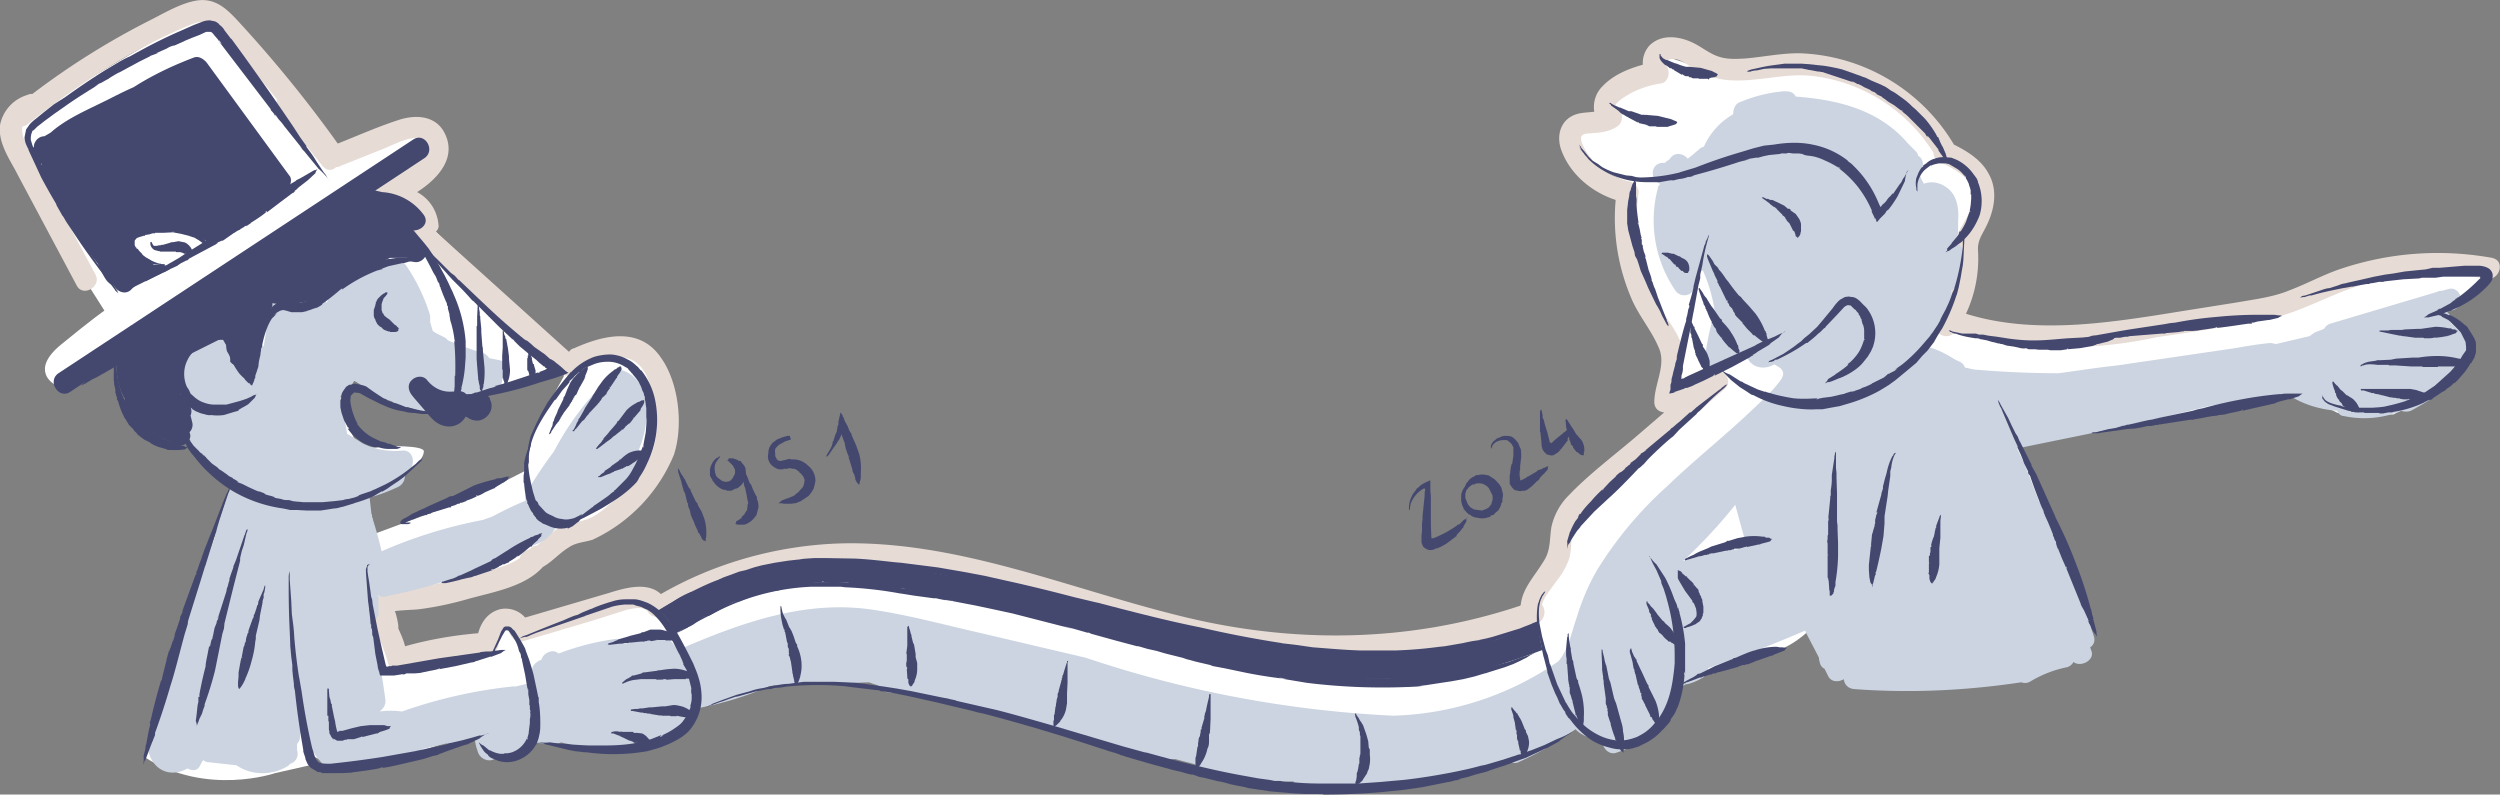
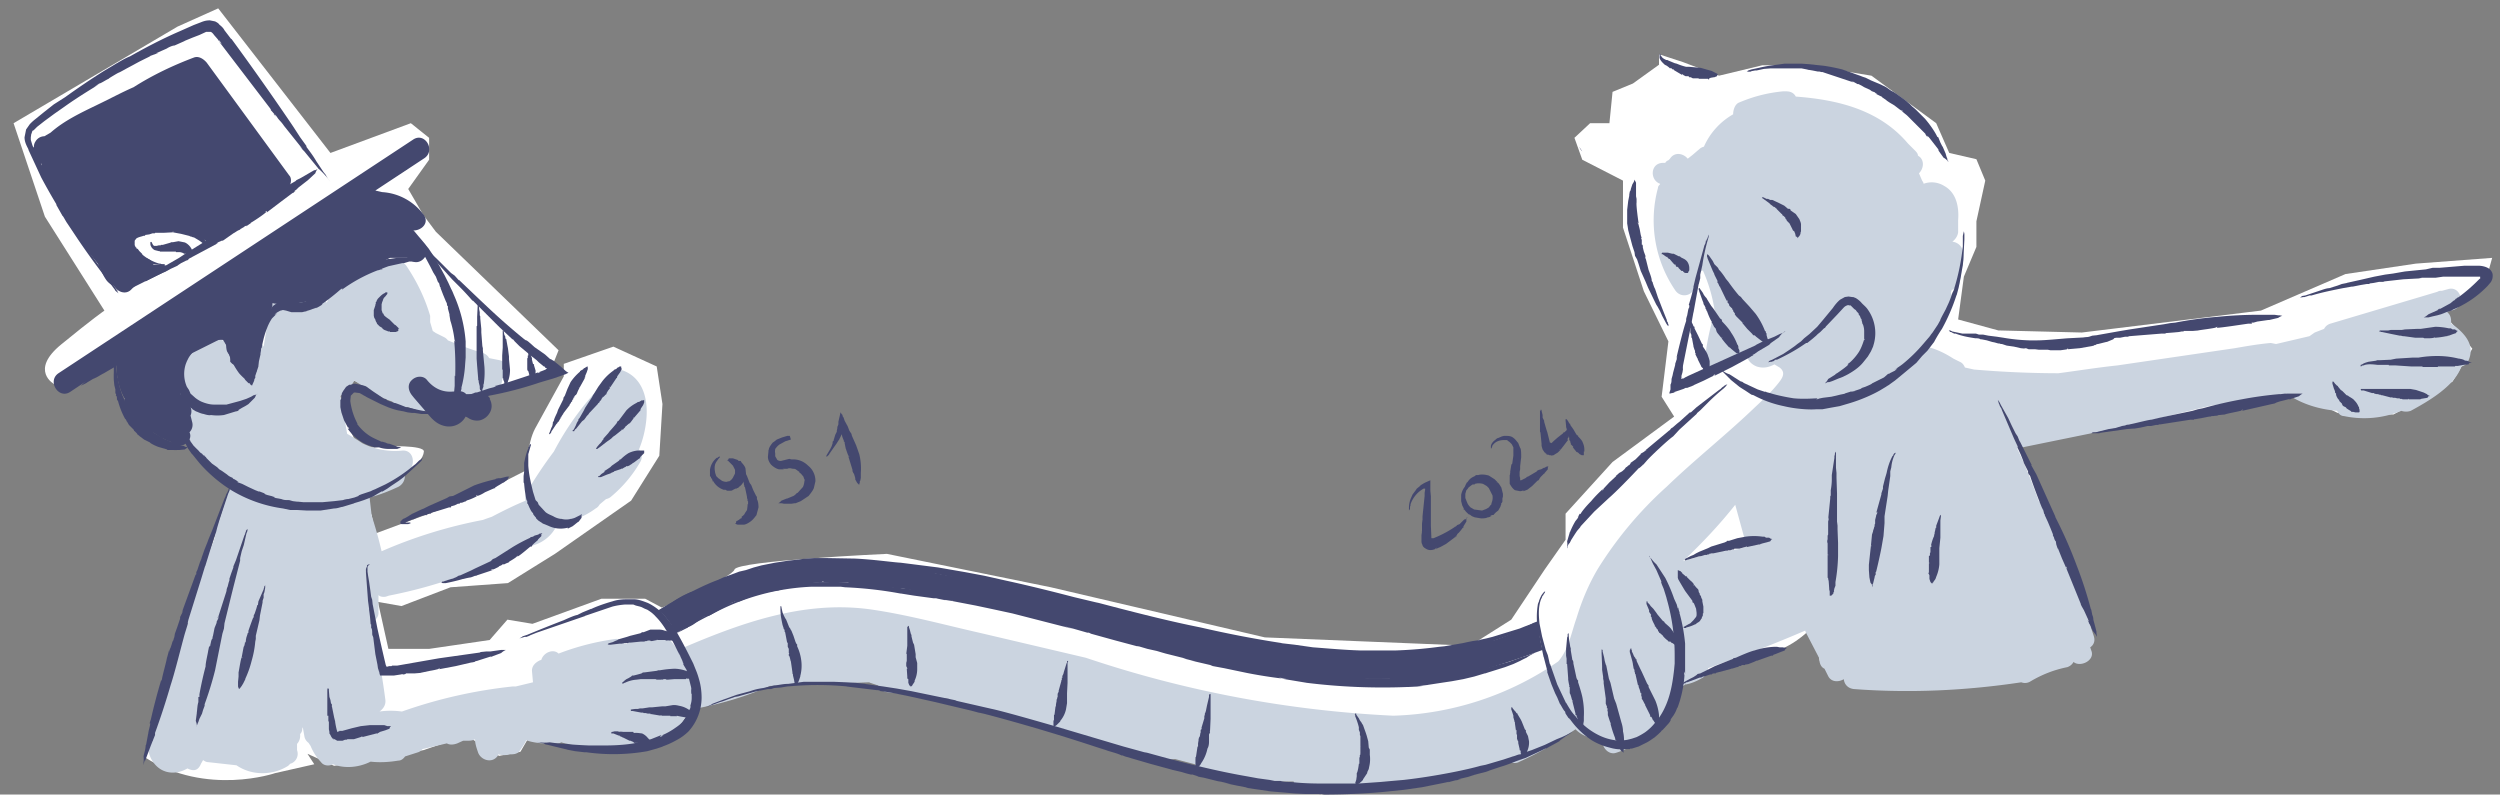
<svg xmlns="http://www.w3.org/2000/svg" viewBox="0 0 478.9 152.2" style="enable-background:new 0 0 478.86 152.24" xml:space="preserve">
  <rect x="0" y="0" width="478.9" height="152.2" fill="#808080" stroke="none" />
  <style>.st2{fill:#fff}.st3{fill:#e6dbd5}.st4{fill:#cbd4e0}.st5{fill:#44486f}</style>
  <g id="Calque_2">
    <path class="st2" d="m27.7 145.1 16.5-52-9.6-10-10.7-6.7v-6.2l-5.5-.3-8 3.7S5.6 71 11.7 66s8.3-6.5 8.3-6.5l-11.4-18-6-17.9L34 5.1l7.8-3.5 21.5 27.7 15.4-5.7 3.5 2.8v4.2l-4 5.6 2.9 5 2.4 3.2L107 67.1l-1.8 4.5-10.1 3-12.9.8-3.5 1s-11.3-2.8-13-4.8c-1.7-2 0 7.6 0 7.6l3 6.8 5-.5s7.6-.3 7.5 1-1.5 2.6-1.5 2.6l-10.3 5.5 1.8 4.1.7 3.5 16.2-6 6.2-2.8 6.5-3.3s.2-5.2 1.7-8l5.5-10v-2.4l9.5-3.3 8.3 3.8 1.1 7.2-.6 9.9-5.4 8.6-14.6 10.2-9 5.6-11 .8-9.4 3.6-4.5-.8 2 9h7.8l11.6-1.7 3.4-3.9 4.8.8 13.2-4.8h8.4l3.2 1.7s13.4-5.7 13.9-7.3c.5-1.7 29.2-3 29.2-3l31.4 6.4 41 9.6 39.3 1.6 7.9-5 6.4-9.6 4-5.7v-5l9-9.9 11.8-8.7-2.4-3.8 1.3-10.6-4.7-9.6-4-12.2v-9l-7.8-4-1.5-4.2 3-2.8h3.7l.6-6 3.9-1.6 5-3.6v-2l4.6 1.5 6.9 2.6 8.3-2h8.7l12.2 2 12.4 9.1 2.5 5.7 5.2 1.2 1.7 4.1-1.7 7.8v4.9l-2.4 5.7-1.1 8.2 7.7 2.1 16 .4 34.3-4.2 16.2-7 13.5-2 14.6-1.1-1 3.6-2.8 3.4-6 3.1 3.4 4 2.6 3.3-3.8 6.3-11.3 6.3-10.7-.3-6.2-3H439l-7.5 1.3-23.7 4.3h-7l-14.2 2.8 9.3 22.5 4.6 13-6.4 4.4-31 1.4-14.5.8-1.3-6.6s-3.3 3.7-7.5 4.8-19 6.6-19 6.6l-3 7.7-5 3.3-9.6-2.8-2.4-3.5-2.8 5.4-38.2 9-35.8-11.4-18.8-3-41-11.8-30.6 10-4.4 6-16.1 2.9-11.6-2.3-1.8 3.1-4.1.8-6.3-3.9-8.2 2.8-17.1 3-5.1-2.3 1.3 2-7.5 1.7s-13.1 4.5-24.9-3z" />
-     <path class="st3" d="M477.4 49.4a58.4 58.4 0 0 0-29.3 2.2c-3.2 1.1-6.3 2.8-9.5 4-3.1 1.3-6.5 1.7-9.9 2.3L418 59.6c-6.8 1.1-13.6 2.2-20.4 2.6-7.2.4-14.3 0-21-2.1a24.9 24.9 0 0 0 2.3-12.2c-.1-2 1-3.2 1.8-5 1.4-3 2-6.6.2-9.7-1.4-2.6-4-4.2-6.6-5.5a35.8 35.8 0 0 0-29.7-17.5c-3.5 0-6.8.7-10.2 1-1.7.1-3.4.2-5-.3-2-.6-3.5-2-5.3-2.8-2.6-1.2-6-1.6-8.2.7a5 5 0 0 0-1.2 3.6c-2.9.8-5.7 2-7.7 4.1a5.6 5.6 0 0 0-1.6 4.9c-1.5.2-3 .1-4.4.9-2.3 1.3-2.8 4.1-1.9 6.5 1.7 4.6 5.8 8 10.4 9.5-.6 6.6.5 13.2 3.2 19.3 1.4 3.1 3.7 5.8 5 8.9 1.6 3.3-.8 7-.8 10.5 0 1.2.8 1.9 1.9 2l-5 4.3c-4.4 3.8-9.3 7.4-13.3 11.6a12.2 12.2 0 0 0-3.3 6c-.4 2.3-.1 4.5-1.5 6.6-1.8 3-4.1 5.2-4.4 8.5-21.5 7.2-44 7.4-66 1.8-21.2-5.3-42.2-14.3-64.4-13.7-12 .4-23.9 3.7-34.3 9.7-2.6-2.4-6.8-1.2-10-.2l-16 4.7a5 5 0 0 0-4.8-1.6c-2.3.6-3.6 2.4-4.2 4.6-4.7.4-9.4 1.2-14 2.5-.3-1.2-.8-2.3-1.3-3.4v-.5c0-.4-.5-2.8-.7-2.8.5-.2 4.3-.3 4.7-.4 3.2-.4 6.4-1.1 9.5-2 4.7-1.3 10.8-2.3 14.2-6.1 1.8-1 3.1-2.6 4.9-3.7 1.4-1 3-1 4.6-1.5a31 31 0 0 0 15.6-16.3c1.8-5.5 1-13.7-2.5-18.6-4.1-6-11-4.3-16.6-1.8-.5.1-.8.4-1 .7l-25.5-23c.3-.3.6-.8.5-1.3-.2-2.7-1.8-5.1-4.1-6.3 4.2-2.7 7.9-6.9 5-11.8-1.9-3-5.6-3-8.6-2-4 1.3-7.8 3-11.6 4.5A243.5 243.5 0 0 0 45.2 3.6C43.1 1.4 41-.4 37.7.1c-3.1.5-6.2 2.4-9 3.8A146 146 0 0 0 6.2 18a2 2 0 0 0-1 .2A7.5 7.5 0 0 0 0 24c-.4 3.5 2 6.7 3.4 9.5l11.3 21.2c1.2 2.3 4.8.2 3.6-2.1L9.7 36.6l-4.2-8c-.7-1.3-1.5-3-1.2-4.4.4 0 .8-.2 1.1-.5 9.4-7.4 20-14.4 31.2-19 1.8-.7 3-.8 4.5.6l3 3.2a228.4 228.4 0 0 1 9 10.6c-.3.7-.2 1.5.3 2.3l8.4 10.4c.8 1 1.9.9 2.6.2.3 0 .5 0 .8-.2l8-3.2c1.7-.6 5.9-3 7.7-1.9 1.3.9.8 2.5 0 3.8-.6-.3-1.3-.4-2 0 0 .2-.2.3-.3.4l-.3.2-5.7 4.6c-1.2 1-.6 2.5.5 3.1.3.3.6.5 1 .5.4.6 1 1 1.8 1 1.2-.2 2.4.2 3.2 1-1.6.2-3 2-1.5 3.5l29.7 26.6c1.4 1.2 3.1.3 3.5-1l1.3-.1c2.5-1.1 5.6-2.5 8.3-1.6 2.2.7 3.4 2.7 4 4.8 1.8 5 2.2 11-.7 15.6a27 27 0 0 1-4.8 5.5c-1.7 1.6-3.6 3.6-5.8 4.6-2.2 1-4.6.9-6.8 2.4l-3.4 2.9c-.5 0-1 .2-1.4.7l-.5.2a2 2 0 0 0-1.4 1.5c-1.8 1.2-3.8 1.8-5.9 2.4a118.9 118.9 0 0 1-15.3 3.5c-1.5.2-3.2 0-4.6.5a3.5 3.5 0 0 0-2.1 2.7v1.2c-.7.5-1 1.5-.4 2.5 1.3 2.3 2.3 4.7 3 7.2.2 1.1 1.5 1.8 2.5 1.5 5.5-1.7 11-2.7 16.7-3.1 1.1 0 2-.9 2-2 0-.9.2-2 1-2.4.5-.2 1-.2 1.2.5.3 1 1.5 1.7 2.6 1.4l13.5-4 6.3-2c1.1-.2 3.2-.8 4 .4a2 2 0 0 0 2.5.8c.4.1 1 0 1.5-.2a68.5 68.5 0 0 1 31.3-9.4c11-.6 22 1.5 32.7 4.3 10.7 2.8 21.3 6.4 32.1 9.2a116.7 116.7 0 0 0 70.2-2.5c1.6-.6 1.8-2.5 1-3.5.2-1.2 1.2-2.4 1.9-3.4 1-1.4 2.2-2.8 2.9-4.5 1-2 .6-4.2 1.1-6.4.5-2.3 2.4-4 4.1-5.5 8.2-7.3 16.7-14.4 25-21.6 2-1.8-1-4.7-3-3l-.8.8a2 2 0 0 0-1.2.3 18 18 0 0 1-4 1.7c.6-2.5 1.5-4.9.9-7.6-.8-3.2-3.3-5.8-4.8-8.7-3.4-6.5-4.6-14-3.6-21.2 0-.8-.8-1.8-1.6-2-3.7-.8-7-3-8.8-6.4-.3-.6-1-2-.4-2.5.4-.4 1.5-.3 2-.4 1.6-.1 3.2-.3 4.6-1.2 1.3-.8 1.4-2.8 0-3.6-1.3-.7 2.6-2.8 3-3a18 18 0 0 1 5.4-1.7c1.6-.2 2-2.5 1-3.5-1-.8 1-1.3 1.6-1.2 1.4.1 2.6 1.2 3.8 1.9a15 15 0 0 0 7.5 2.2c5.2.2 10.3-1.5 15.6-.8a31.7 31.7 0 0 1 22.8 14.7c0 .7.3 1.3 1 1.6 2.3 1.2 5.3 2.5 6.3 5 1.2 3.2-1.3 6-2.5 8.6-1.1 2.6-.2 5.7-.7 8.4-.5 3.1-1.7 6-3.5 8.5-1.4 2.1 1.8 4.1 3.4 2.3a81.6 81.6 0 0 0 38.7.9c7-1 14-2.1 20.9-3.4 6.7-1.2 12.5-5 19-6.8 7.6-2 15.6-2.4 23.3-1 2.6.4 3.7-3.6 1-4z" />
    <path class="st4" d="M469.5 62c.1-.7 0-1.5-.5-2l-.2-.2.1-.1 1-.3c2.6-.8 1.5-4.8-1-4l-1.1.3c-.3 0-.6 0-.9.2L446.4 62a2 2 0 0 0-1.2 1l-1.8.7-1 .7-6.4 1.5-1-.2c-2.3.2-4.6.6-6.9 1L405.6 70c-3.8.4-7.5 1-11.3 1.5a192.7 192.7 0 0 1-16-.7h-.1l-1.8-.4c-.2-.5-.5-.9-1-1.1l-1.2-.6c-1.7-1.1-3.6-2-5.6-2.4 1.9-2.6 3.6-5.3 5.1-8.2a2 2 0 0 0 0-2l.2-.6c.7 0 1.4-.5 1.5-1.4l.7-4.4c.1-.5 0-1-.1-1.3 0-1.2-1-2-2-2.1.5-.4 1-1 1.1-1.8v-2.3c.2-2.5-.3-5.3-2.7-6.6a4.5 4.5 0 0 0-3.9-.4l-.1-.3-.2-.3-.6-1.4c.8-.8 1.1-2.2.2-3.1l-.4-.3c0-.3-.2-.6-.5-.9l-1.4-1.4C360 21 352 19.1 344 18.5c-.3-.6-.9-1-1.8-1h-.7c-3 .3-5.7 1-8.5 2.2-.7.4-1 1.4-1 2.2a13.3 13.3 0 0 0-5.6 6.2 2 2 0 0 0-.8.4l-1.4 1.2-.9.7c-.8-1-2.5-1.4-3.4 0l-.3.3c-.3.1-.5.3-.6.5h-.4c-2.5 0-2.6 3.3-.6 4v.1c-.2.2-.4.4-.4.7a23.8 23.8 0 0 0 3.3 19.6c1 1.5 3.2 1.2 3.7-.5l1-3 .6-.3a29.8 29.8 0 0 1 2.3 8 45 45 0 0 0-1.9 9c-.1 1.6 1.9 2.4 3.1 1.7 1.7-.8 3.3-1.6 5-2.1.2.7.8 1.4 1.8 1.8 1.2.4 2.3.2 3.4-.4l1 .6c1.3 1 .5 2.1-.4 3.2-1.3 1.6-2.8 3-4.2 4.3-5.5 5.3-11.5 10-17 15.3a73 73 0 0 0-13.3 15.9c-1.7 2.9-3 6-4 9.3-1 2.8-1.5 6-3.5 8.3a58.5 58.5 0 0 1-31.6 10.4A216.8 216.8 0 0 1 208 126l-20-4.7c-7.1-1.6-14.3-3.6-21.5-4.6-12.9-1.7-25 2.8-36.6 7.8l-1.3-1.6c-.5-.6-1.3-.7-2-.4-.8-.7-1.9-.6-2.6 0l-1.6-.3c-1-.2-1.8.4-2.3 1.1h-.5c-.3-.5-.9-1-1.7-.9a49 49 0 0 0-10.9 2.8c-1-1-2.9-.2-3.3 1.2l-.3.1c-.8.4-1.5 1-1.5 2l.2 2.2-3.3.8h-.6a92.9 92.9 0 0 0-21.2 4.8c-1.5-.2-2.9-.2-4.3 0 .7-.5 1.3-1.3 1.1-2.4-.6-4.7-1.5-9.3-2.5-14v-.8c.7-.3 1.3-1 1.2-1.9V114c.3.3.8.4 1.4.3l.6-.2a92 92 0 0 0 26.2-9.4h.2a7.2 7.2 0 0 0 5-2.8l1.2-1.7c2.5-.3 5-1.3 7-2.8.4-.2.6-.5.8-.8l1.2-1a2 2 0 0 0 1-.5 24.7 24.7 0 0 0 5.6-6.7 2 2 0 0 0-.3-2.3 20 20 0 0 0 1.4-5.6c.4-3.8-.5-8-4.4-9.5-.7-.3-1.5 0-2 .6-.8.2-1.4.8-1.6 1.5v.3l-.4.5c-.2 0-.4.2-.5.3a54.5 54.5 0 0 0-8.8 12.3 80 80 0 0 0-5.2 7.8 2 2 0 0 0-.2 1.6c-2.2.9-4.4 2-6.5 3.1a55.6 55.6 0 0 0-1.7.6 90.8 90.8 0 0 0-19.4 6 80.4 80.4 0 0 0-1.9-6.8l-.4-3.5c1.9-.5 3.7-1.2 5.4-2a2.3 2.3 0 0 0 1.3-2.6l.7-.4c1.4-1.1 1.2-4-1-4a14 14 0 0 1-7.8-1.4 43.7 43.7 0 0 0-2.9-1.8l-1.1-6.4c0-.3-.2-.6-.3-.8.6-.3 1.1-.8 1.6-1.5.5-.4.9-1 1.2-1.5a21 21 0 0 0 2.4 1.5c1.5 1.1 3.1 2 4.8 2.5.3.3.6.6 1 .7.5.2 1.2.4 2 .4l2.2.7a2 2 0 0 0 2.4-1.3l.4-.4.6-.6c.3 0 .6.2.8.3 1.2.5 2.4.1 2.9-.9l4 .3c1 0 1.7-.5 2-1.3H94.2c1.3 0 2-1 2-2.2 1.3-1 1.5-3.1-.5-3.6l-2-.4a2 2 0 0 0-1.3-1c-2.3-.7-4.4-1.5-6.6-2.4a2 2 0 0 0-.7-.6l-1.6-.8-.6-.4-.5-1.7v-1.2c-1-3.4-2.5-6.5-4.5-9.5-.8-1.2-2.2-1.2-3-.5l-1.3-1c-1.4-1-2.8.3-3 1.7l-.6-1.2c-.6-1-1.9-1.2-2.8-.7-.9-.1-1.8.3-2.2 1.5a94 94 0 0 1-2.4 7.2c-.6-1.4-2.6-2-3.6-.3l-.5.9-.1-1.1c-.3-2.3-3.3-2.9-4.1-.6l-.3.9c-1-.2-2 .3-2.3 1.4l-1.2 7.2a2 2 0 0 0-1-.8V65c-.5-2.2-4.3-1.8-4.1.6l.3 4-2-3.5a2 2 0 0 0-2-1c-1-.7-2.4-.2-3 .8a4 4 0 0 0-1.9.4c-2.2 1-2.8 3.6-2.6 6 0 .4 0 1 .2 1.5-.3.4-.4 1-.2 1.5l.7 1.8c-.8.6-1.1 1.5-.5 2.6l1.3 2.2a2 2 0 0 0 0 2.2c.7 1.2 1.6 2.3 2.5 3.4 1.3 2 3 3.7 4.8 5 .4.4.8.5 1.2.5l.2.1v.1c-.3.2-.4.5-.5.8l-.3.6-.2.5-1.2 3.9-1 2.7v1l-.3 1c-2.8 6.5-5.4 13-7.8 19.7-.2.7-.1 1.2.2 1.6-1.2 2.7-2 5.4-2.7 8.3l.1 1.2a25 25 0 0 0-1 2.2c-1.2 3-2.3 6.8-.2 9.5 1.7 2.2 4.4 2.2 6.4 1 1 .5 2 .6 2.6-.9l.4-.7c.3.2.6.4 1 .4l5.4.6c2.9 2 6.9 2 9.9.1l.4-.4.3-.1a2 2 0 0 0 1-2.5v-1.2c.3-.3.6-.9.6-1.5v-.4c.2-.2.4-.5.4-1l.1-.3.3 1.7c.1.6.4 1 .8 1.3l.4.6a10 10 0 0 0 2 3.1c.5.7 1.5.8 2.3.4 2.3.9 5 .6 7.2-.5 1.7.2 3.5.1 5.3-.2.6 0 1-.4 1.3-.8l2.5-.8c.3-.1.6-.3.8-.6l4.7-1.1c.5.3 1.2.3 2 0l1.1-.5h.6c.6 0 1.2 0 1.7-.3 0 .9.3 1.7.6 2.6.6 1.5 2.8 2.1 3.8.5v-.2c.8.2 1.6.2 2.3 0 .6 0 1.3 0 1.8-.6.5-.7 1-1.4 1.3-2.1 1.9.7 4.7.7 5.9.6.3 0 .5 0 .8-.2 1.7.5 3.6.8 5.4.8 1.7.2 3.4.2 5.2 0 1.5 0 3.3 0 4.8-.6l.8.2c3 .3 5.8-2.5 7.3-4.7l.2-.4 2.8-1.9c4.6-.9 9.2-2.3 13.5-4.2l19-.7.2.1 1.5.5c.3.6.9 1.2 1.8 1.3l7.9.8 4 .5c.3.5.7.8 1.2.8l1.8.3c1.7.6 3.5 1 5.3 1.2 4.8 1.7 9.6 3 14.6 4.2.2.3.6.6 1 .8 6 1.7 12 3.2 18.2 4.3l1.1-.1 3.8 1c.3.3.6.7 1.2.8a62.8 62.8 0 0 0 7.8 1.8l1.9.3c1.9.6 4 .5 6.1.4H247.8c.2.7.8 1.4 2 1.3a374 374 0 0 0 7.8-.7h.1c2.3 2 6.7.4 9.5-.4.4.3.9.4 1.5.3 2.5-.5 5-1 7.4-1.7a2 2 0 0 0 2.1.7c1-.2 1.8-.6 2.5-1.3.4.5 1 .6 1.8.4 2.3-.7 4.4-1.5 6.6-2.4.6.3 1.3.4 2 0 3.8-1.7 7.3-3.8 10.7-6.2 1 1 2.2 1.6 3.5 1.6a6.8 6.8 0 0 0 1.7.5c-.2 1.4 1.2 2.9 2.6 2.4 5-1.6 8.4-5.2 10-9.6.6-.3 1-1 1-1.7v-.6l2-1 .2-.2h.2c1.1-.2 2.2-.7 3.2-1.3.6-.4.9-1 1-1.8l1.6-.6a245 245 0 0 0 17-6.6l.1.3 2.6 5c0 .9.3 1.7 1 2l.7 1.4c.6 1.2 2 1.2 3 .6.1 1 .8 1.8 2 1.9 10.7.8 21.4.3 32-1.3.5.2 1.2.2 1.8-.2 2.2-1.3 4.5-2.2 7-2.7.6-.2 1-.6 1.2-1 1.3 1.1 4.2-.3 3.4-2.2l-.2-.6c.6-.4 1-1.1.7-2.1-1.2-3.7-2.5-7.3-4-10.9l-.1-1c-1.6-4.2-3.2-8.5-5-12.7-.3-.7-.8-1-1.4-1.2-1.3-3.5-2.6-7-4.2-10.2l24-4.9c.3 0 .6-.2.8-.3l12.3-3c4.9-.6 9.7-1.4 14.5-2.3 2.9 2 6.2 3 9.7 3.3.2.5.7 1 1.3 1 3.8.8 7.6.4 11-1 .6.2 1.2.2 1.8 0 3.3-1.8 8.4-4.7 9.7-8.5.5-.1 1-.4 1.3-1 1.5-3.2-.8-5.5-3.3-7.3zM333 105.2l-2.8.4c-.4-.2-1-.3-1.5 0l-4.9 1.5-1.4.4c3.6-3.4 7-7 10-10.8l2.2 8-1.6.5z" />
    <path class="st5" d="M55.4 33.6 39.6 12c-.6-.7-1.5-1.3-2.4-1-4 1.5-8 3.4-11.6 5.7-2.3 1-4.5 2.2-6.8 3.3-3.3 1.6-6.5 3.1-9.1 5.4l-1.2.7a2 2 0 0 0-1.7 1c-.2.3-.3.6-.3 1-1 1.2 0 3 1.5 3.3-.2.5-.2 1 0 1.7a78.8 78.8 0 0 0 10.8 17.5c0 .3.2.6.4.8.3.8.7 1.6 1.2 2.3.4.5.8.8 1.3 1l.3.3c.7 1 2.2 1.5 3.2.4.8-.8 1.5-1.4 2.5-1.8l.2.3c1.5-.8 3.1-1.5 4.6-2.4a2 2 0 0 0-1.6-.8H29.4a2 2 0 0 0-1.8-1.3c-1 0-2.4-2.6-2-3.3.3-1 3.4-1.9 4.3-2 3.4-.8 7 0 9.7 2.2.7.5 2 .3 2.5-.4 2-2.4 4.5-3.9 7.3-5.3 2.4-1.2 4.6-2.5 6-4.9.4-.6.5-1.6 0-2.1zM80.1 45.6a9.4 9.4 0 0 0-1.9-1.7c1.7.9 4.3-.8 3-2.7a10.7 10.7 0 0 0-8-4.4l-1.3-.3 9.4-6.2c2.2-1.5.1-5-2.1-3.6l-68 44.8c-2.2 1.5 0 5 2.2 3.6l9-6-.1.8c0 2.3.5 4.6 1.6 6.5-.2.5-.1 1 .3 1.6L27 82c.6 1 1.6 1.1 2.4.9l1.5 1 .6.2c.4.3.8.4 1.1.5l.7.5c1.4 1 3.8-.6 3-2.3a2 2 0 0 0 .5-2l-.3-1.2a2 2 0 0 0-.4-2.2l-1.6-2v-1c.1-1.7.4-3.5 1-5.3l-.1-1c.4 0 .9 0 1.3-.4l5.8-2.9.4.6.5.8c-.1.4 0 1 .2 1.3l.5.7v1.1l.4.4.2.1c1.2.7 2.1 1.6 3 2.6.9-.3 1.5-.9 1.5-1.9v-.2l-.2-.7-.2-.7c.4-1.2.7-2.5.5-3.5l2.7-6.3c.2-.3.2-.7.2-1 3 .4 5.9 0 8.7-1 .5-.2 1-.6 1.2-1l.6-.5.7-.6c2-.5 3.8-1.5 5.5-2.8l.6-.8c1 0 2-.1 2.9-.5.4-.2.8-.5 1.1-.9l1.2-.6h3.3l.7.5c2 1.3 4.2-1.7 2.5-3.3a21 21 0 0 0-1.2-1.1zm-2.5-2a45 45 0 0 0 .3 0h-.3zM294.6 119l-.8.3a51.3 51.3 0 0 1-7.4 3.3c-2.2.3-4.5.7-6.7 1.2-.5.1-.8.4-1 .7l-5.7 1h-.2c-.3-.2-.6-.3-1-.3-2.3 0-4.5 0-6.8.3-.8 0-1.7.3-2.6.4h-.8a2 2 0 0 0-.9.2c-.8 0-1.5 0-2.2-.2a2 2 0 0 0-1-.1l-.7-.1c-5.5-.6-11.1-1-16.6-2-5.4-1-10.7-2.5-16-3.8l-32.9-8.4a2 2 0 0 0-1.2 0l-.7-.1h-.7a2 2 0 0 0-1.3-.5c-6.6-.2-13-2.6-19.6-3-2-.3-4.1-.5-6.1-.5h-.6a26 26 0 0 0-6.7.2h-.3c-.2-.1-.5-.2-.8-.1-1.3 0-2.4.2-3.6.5h-.1a2 2 0 0 0-1 .1l-1.3.4-1.7.5-.3.1c-.4-.2-1-.3-1.5 0l-1.8.6c-2.3.5-4.4 1.4-6.5 2.5l-1.1.5c-.3 0-.5.1-.7.3-.2 0-.3.2-.5.3l-.8.1a15.8 15.8 0 0 0-3.8 2.1 72.8 72.8 0 0 0-2.5 1.5c1.5 1 2.6 2.7 3.4 4.3l.4-.2a7 7 0 0 1 1-.6l.2-.2h.2c1.2-.3 2-1 3-1.8l.8-.5c.3 0 .7 0 1-.2l4.2-2.4h.2l.3-.2h.9a24 24 0 0 1 7.4-2.1 48.7 48.7 0 0 1 5-1.3l2.6-.2c.3 0 .6 0 .9-.2l.3.1.7.1H162.5c.2.3.6.4 1 .4l8.6.7h.6c4.9.8 9.7 2.2 14.7 2.4l.8.3c1.4.2 2.8.4 4.2.8h1l30.5 7.9c5.4 1.4 10.8 3 16.4 3.8 5.4 1 11 1.3 16.5 1.9H257.4a74 74 0 0 0 8.8.2c.2.2.5.2.9.2a55.2 55.2 0 0 0 16.4-1.7 185.2 185.2 0 0 0 12-4c-.5-1.7-.7-3.6-.9-5.4zM93.9 76.4c-.5-1-2-1.3-2.9-.7l-.5-.2h-1.2c-.5-.6-1.5-.7-2.2-.5h-.3c-2 .2-3.7-.6-5-2.2-.7-.9-2.1-.8-2.9 0-.9.8-.7 2 0 2.9l.4.5 2.5 2.9c.8 1 1.7 2 3 2.4 1.8.6 3.6-.2 4.4-1.7l.4.2a3 3 0 0 0 2.4.5 3 3 0 0 0 1.8-1.4c.5-.8.5-1.8 0-2.7zM125.5 117.5l2-1.2-2 1.2zM127.6 116.3zM295 118.9z" />
    <path class="st5" d="M168.7 108.5h.1l2.6.3 2 .3 1.8.2h.2l.3.1h.4l1.6.3h-.4l1.4.1c.5.1.6.2 0 0l12 2.4 12.1 3-2-.6 1.8.5 3 .9h.2l.5.2 4.9 1.3 4.5 1.2c-.2 0-.7-.2 0 0 0 0 1.5.3 1.7.5l1.8.4 1 .3 1.5.4-.8-.2 4.2 1-.7-.1 2.5.7-1.2-.3c1.9.5 3 .8 4.5 1h-.5c.5 0 1.5.3 2.8.6l4.4.9 4.4.7 2.8.4-.9-.2 1.6.2h-1a131.9 131.9 0 0 0 24.7 1.2h.3c1.5 0 .6 0 2-.2l-.3.1 1.2-.1h-.8l1.7-.2 2.6-.4 2.1-.4c.8 0 1.5-.3 2.2-.4l2.2-.5 2.1-.6-1.2.4 1.3-.4.6-.2a71 71 0 0 0 7-2.6l1.1-.6 1.2-.7.5-.2 1.2-.5-1.7.7h-.1l-1.6.6-1 .4-2.6.8-2.6.8-1.2.3-1.4.3h.2l-1.4.2-1 .2-.9.2c.4 0 .7-.1 0 0l-3.5.6-1 .1a84.4 84.4 0 0 1-8.3.7h-6.9c-3.1-.1-6.3-.4-9-.6l-3.5-.5-2.6-.3h.2a210 210 0 0 1-15.6-3c-6-1.2-11.8-2.7-15.7-3.7l-4.2-1.1c.7.2.4.1-.1 0l-4.2-1c-2.3-.6-7.7-2-13.2-3.2l-4-.9-3.7-.7-5.2-.9-7.1-.9h.2c-1.2 0-5-.6-9-.8l-5.7-.1H156l-1.5.1h.4c-1.2 0-1.7.2-2.1.2l-1.8.2-2.6.4-2.5.5-1.5.4-1.5.5-1.3.3a91.4 91.4 0 0 1-3 1.1l-1.1.5c-2.5.9-6.2 2.8-9.2 4.5l-2 1.2-.3.2-1 .7 2-1 .7-.5 1.4-.7-1.3.7c1-.5.2-.1-.1 0l1-.6c.3 0 0 .1-.2.2l1.9-1 1.3-.7 2.3-1 1.2-.6 1.2-.5 2.4-1 2.5-.8a55.5 55.5 0 0 1 9.9-2l3-.3 3-.1h2.3l3.7.2c1.3 0 2.7.2 3.8.3l1.8.2zM135.7 135.4l2.1-.9-2.1.9zM137.9 134.5zM301.8 139.8l-.6.3.6-.3zM179.2 134.5l2.5.6 3.8.9a16.5 16.5 0 0 1 .8.2l1.5.4-.3-.1 1.3.3c.5.2.6.2 0 0a365.5 365.5 0 0 1 23.3 7l-2-.7 1.8.6c.4.2 2.2.6 2.9 1h.2l.5.2 4.8 1.4 4.4 1.2c-.2 0-.6-.2 0 0l1.7.4c.6.2 2.4.7 1.8.4.3.1 2 .6 1 .4l1.4.3-.7-.2 4 1-.6-.2 2.5.6-1.2-.2 2.4.5 2.1.4h-.5l2.8.4 2 .3 2.4.2 2.3.2 2 .1h2.8-.8 1.6c-.2 0-.8.2-1 .1 1.8 0 7 0 12.3-.5l3.9-.4 3.5-.5 4.5-.9c1.3-.3.3 0 .3 0l1.9-.5-.3.1 1.1-.2h-.7l1.7-.4h-.1c.4 0 .9-.3 2.5-.7.7-.2 1.4-.3 2-.6l2.1-.7c1.4-.4 2.8-1 4.1-1.5l-1.1.5 1.2-.5.6-.2 3-1.4.8-.4c.3 0 .5-.2.7-.3a111 111 0 0 0 2-1.1c.2-.3.7-.5 1-.8l1.1-.7.5-.4a140.7 140.7 0 0 0-.5.3l-1.5.8 2-1-2.1 1-1 .4-2.3 1.1-2.5 1-1.2.4-1.2.5.2-.1c-.4 0-.9.3-1.4.4l-1.8.6c.3-.1.6-.2 0 0l-3.4 1-1 .2c-2.4.7-8.5 2-14.7 2.7l-2.3.2-2.2.2-4.3.3h-6 .2c-2 0-4.4 0-7-.3-.7 0-1.4 0-2-.2h-1.1l-1-.2-2.2-.3-2.2-.4c-5.8-1-11.6-2.5-15.4-3.5l-4-1.1c.6.2.4.1-.2 0l-4-1.1-12.8-3.8c-5.2-1.5-10.5-3-12.4-3.4l-7-1.6h.3l-8.7-1.8-2.8-.5-2.6-.4-3.6-.5h.3a111 111 0 0 1-2-.2l-1.8-.1-2.5-.1H154l-3 .4c-1.1 0-2.1.3-2.7.3l-2.1.5c-.8.1-1.7.3-2.5.6l-2.6.7-2.5.9-2.1.8-.3.2-1.1.5 2-.7.8-.3 1.2-.4.3-.1-1.4.5c1-.4.3-.1-.1 0l1.2-.4-.3.1 2-.7.6-.1.7-.2 2.5-.7 2.5-.5h.6l.6-.2 1.3-.1 1.2-.2 1.3-.1a59 59 0 0 1 10.2.1h-.2l5.8.7c.5 0 .6.1.8.2a30.3 30.3 0 0 1 3.1.5l2 .4 3.6.8 1.8.4zM69.5 38.4l.6.2-.6-.3zM70.1 38.7zM86.3 79.6l.1-.1v.1z" />
    <path class="st5" d="M79.3 46c.4.4.1.1.4.6.2 0 .5.7.7.8 0 0 .1.2 0 .2l.3.4v-.1l.2.3c0 .1 0 .2 0 0l1.6 3 .5 1 .5.8.5 1.3-.1-.6c0 .3.1.4.2.5l.2.8h.1v.2l.5 1.3.5 1.2s0-.2 0 0l.2.4c0 .2.1.7.2.5v.7-.2l.3 1.1V60v.7-.3l.2 1.2v-.1a20.8 20.8 0 0 1 .7 3.1l.1.8V65l.1.5-.2-.3a54.3 54.3 0 0 1 .2 6.7c0 .4-.1 0-.1 0v.6c0 .1 0 0 0 0v.3-.2V73.9L87 75l-.2 1.2v-.4.4c0-.2-.1.3 0 .2l-.4 1.8a3.3 3.3 0 0 1 0 1v.1l-.1.4.2-.5.2-.4-.2.5.3-.6.1-.2.3-.7.6-1.5.3-.8s-.1.2 0 0l.3-1v-.3c.2-.7.6-2.5.7-4.4l.1-1.3v-3.1a27 27 0 0 0-2.3-9 8.6 8.6 0 0 0-.5-1.1l-.5-1.1-.7-1.4-1.1-2-1.2-2-.8-1.2-1.3-1.6-.6-.7-1-1.2-2-1.8v.1l-.8-.7-.6-.4-1.4-.8-.7-.5-.7-.4a24 24 0 0 0-2.6-1.2l-.6-.2-.4-.1.5.3.2.2.4.1-.4-.1c.3.1 0 0 0 0l.3.1.5.2.3.2a26.3 26.3 0 0 1 5.4 3.8l.5.6.2.2.3.3.7.7.7.8.3.4zM80.7 46.9l.5.5-.5-.5zM81.2 47.4zM87.4 76.6h.3-.3z" />
    <path class="st5" d="m90.6 57.6.6.6.9.9.2.2.3.3.3.3c.1 0 .1.1 0 0l2.8 2.8 3 2.8c-.2-.2-.5-.4-.5-.6l.4.5.7.7.2.2 1.2 1 1.2 1s-.2-.2 0 0l.4.3.5.4.2.2.4.4-.2-.2 1.1.9-.1-.2.2.2v.1l.2.1.2.1-.2.1-.1.1-.5.2-.8.3h.3l-.5.2.2-.2c-1 .3-6.5 2.2-7.5 2.4-.4.1 0 0 0 0l-.7.2h.1-.3l.2.1-.5.2-.8.2-2.7.9.4-.2-.4.1-.2.1-2 .7a3.7 3.7 0 0 1-1 .5l-.2.1H87h1.2-.7 1.1l.9-.1 1.7-.3 1-.1s-.2 0 0 0l1.2-.2.3-.1a69.4 69.4 0 0 0 9.6-2.5l1-.3 1.7-.5 2.3-.8.6-.3-.2-.1-.3-.2-1-.9-1-.8-.5-.4c-.1 0-.2 0-.3-.2h-.2l-1-.9-2-1.4-1-.9c.1.2 0 .1 0 0-1-.8-.2 0-1.2-.8a126.6 126.6 0 0 1-6.4-5.6l-1.7-1.6-4.2-4v.1l-.8-.9-.7-.5-1.3-1.3-1.3-1.3-2.4-2.3-.5-.5-.4-.3.4.6.2.2.3.4-.3-.4c.3.3 0 .1 0 0a81 81 0 0 1 .2.3l.5.5.3.3 4.5 5 1.3 1.3.2.2a50.7 50.7 0 0 1 2.4 2.6zM91.5 58v.3-.3zM91.5 58.3zM92.3 75.2z" />
    <path class="st5" d="M91.3 62.5V66v-.2 2.6-.1.5-.1l.1 1.4h.1-.1l.2 2.4c0 .1 0 0 0 0V72.8l.1.1v.3l.2.8V74v.1s0 .1 0 0c0 .3 0 .6.2.7l.1.2.1.2v.1V75v.2-.2l.1-.1v-.3l.2-.5v-.4s0 .1 0 0l.1-.3v-.1a14.8 14.8 0 0 0 .1-3l-.3-3.2v-.4l-.1-.4-.2-2.6v-.7L92 61v-.4l-.1-.2v-.6l-.1-.5-.1-1V58s-.1-.3-.2.1v.2-.1c0 .1 0 0 0 0v.4l-.1 2.1v1.7zM78 32c-.3 0-.6.3-1 .5l1-.6zM77.1 32.5zM15.3 74l.2-.1-.2.1zM61.3 42.4l-1 .6-1.4 1-.3.1-.6.4h.1l-.5.3c-.2 0-.2.1 0 0l-9 5.7.8-.4-.7.4c-.2 0-.9.5-1.2.7l-.3.1c-1.6 1.2-.3.3-1.8 1.2l-1.7 1.2c.1 0 .3-.2.1 0l-.7.4c-.2.2-1 .6-.6.5l-.4.2-.6.3.3-.1-1.6 1 .3-.1-1 .5.5-.3-1.7 1.1.2-.1-5.2 3.6.4-.1-.6.4.3-.4-8.7 6.1c-.5.3-.2 0-.2 0l-.7.6.1-.2-.4.4.3-.1-.6.4-.8.7-3.1 2.2.4-.3-.5.3-.2.2-2.3 1.7-.6.7-.4.4-.2.2a20.4 20.4 0 0 1 .2-.1l.7-.4-.9.5 1-.5.3-.2 1-.6c1-.4 1.3-.7 2.1-1.1l1.2-.7c-.1 0-.2.1 0 0l1.4-.8.4-.3a207.7 207.7 0 0 0 11.2-7l5.6-3.9 5.8-4c.4-.3 1-.8 1.5-1-.3 0-.2 0 0-.1l1.5-1.1 9.6-6.6 2.5-1.8v.1l6.4-4.5 1.3-.9.9-.6 2-1.5 2-1.4L77 33l.8-.5.2-.1.4-.4-1 .4-.2.2-.6.4.5-.4c-.4.3 0 0 0 0a10.4 10.4 0 0 1-.3.2l-.8.5-.5.3-7.6 4.8c-.1 0 0 0 0 0l-2.1 1.4-.4.2a89.8 89.8 0 0 1-4 2.5zM22.5 55.8l-.9-1.2 1 1.2zM21.6 54.6zM63.2 34.6l-.3-.4.3.4z" />
    <path class="st5" d="M7.5 30.6 6.7 29l-.5-1.2-.3-1v-.5l.1-.7v.1l.2-.6c.2-.2.3-.3.1 0l.8-.8 1.4-1.1 1.9-1.4 2-1.4c2.8-2 5.7-3.7 6.8-4.4l-1.2.7 1-.7c.3 0 1.3-.7 1.8-.9l.1-.1.3-.2c2.5-1.5.6-.3 2.9-1.6l2.6-1.4s-.4.2 0 0l1-.5c.4-.2 1.5-.7 1-.6.3 0 1.3-.5.7-.2l1-.4-.5.1 2.5-1.1-.5.2c.7-.4 1.3-.6 1.6-.6l-.7.3 2.7-1.2-.3.1 1.7-.7 1.3-.5 1.3-.6h.8c.2 0 .5.3.7.6l.7.8.4.6-.2-.5.6.8-.5-.4 9.7 12.7c.5.7 0 .2 0 .2l.9 1c.1.2 0 0-.2-.1l.5.6c-.3-.4-.1-.3-.2-.5l.7 1v-.1c0 .2.4.4 1 1.3l3.6 4.5-.6-.6.6.7.3.3 2.7 3.3a14 14 0 0 1 1.8 1.9l.5.7-.7-1-.6-1 .8 1.2L62 33l-.4-.6-1-1.5c-.7-1.2-1.2-1.8-2-2.9l.2.1-1.3-1.8c.2.2.3.3 0 0l-1.3-2-.4-.6A545.5 545.5 0 0 0 44.3 7.4v.1L43 5.8c-.2-.4-.5-.7-1-1.1-.1-.2-.4-.4-.8-.6l-1-.2c-.8 0-1.3.2-1.8.4l-1.3.5L34.4 6c-3.7 1.6-7.2 3.5-9.5 4.8-.8.3-1.8.9-2.5 1.3.4-.2.3-.1 0 0l-2.5 1.5a142 142 0 0 0-7.4 5L10.3 20l-1.9 1.5-1.6 1.3a9 9 0 0 0-1.1 1l-.7 1-.3 1.5c0 1 .5 1.8.8 2.4l-.1-.1L7.9 34a129 129 0 0 0 3 5.3l-.2-.2 1.3 2.3c0-.2.6 1 .9 1.4l2 3a147.7 147.7 0 0 0 6.2 8.5l.9 1.2.1.2.6.5L22 55l-.3-.4-.6-.8.6.8c-.5-.6-.2-.2 0 0l-.5-.7.1.2-.8-1.1-.6-.8A120 120 0 0 1 12.6 41l-1-1.7-.8-1.7-.2-.5a80.3 80.3 0 0 1-3-6.4zM23.8 55.8l.5-.2-.6.2zM24.3 55.6z" />
    <path class="st5" d="m61.2 32.1-.2.1h.2zM34.1 50.8l.6-.4 1-.5h.1l.4-.2H36l.3-.2c.1 0 .2 0 0 0l5.6-3-.5.2.4-.3.7-.3h.2l1-.7 1-.7.5-.3.3-.2c.1 0 .5-.3.3-.1l.3-.2h-.1l.9-.5h-.2l.6-.2-.2.2 1-.7H48c.4-.2 2.7-1.7 3-2.1h-.2l.3-.2v.3l2.5-1.9L56 37c.2-.1 0 0 0 0 .4-.2.2 0 .4-.3.1 0 0 0 0 0l.2-.1h-.2l.4-.3.4-.4 1.8-1.4-.3.2.3-.2.1-.1 1.3-1.2a2.9 2.9 0 0 1 .4-.8h.1l.4-.2-.5.2-.4.2h-.2l-.7.4-1.2.7-.7.4c.1 0 .2 0 0 0l-.8.4-.2.2a100.4 100.4 0 0 0-6.6 4.1l-6.6 4.7-1 .6c.2-.1.2 0 0 0l-.8.7-5.8 3.6-1.5 1-4 2.3h.1l-.8.5-.6.3-1.2.8-1.3.7-2.3 1.3-.5.3-.3.2.6-.1.2-.1.3-.2-.3.2c.3-.1 0 0 0 0l.3-.1h-.1l.5-.3h.3l4.8-2.4 1.3-.6.3-.1 1.1-.6 1.3-.6zM74.2 56H74h.2zM74 56zM76.5 63zM72 57.9v.2s-.1.2 0 .2h-.1v.2l-.3.9v.9-.2.4l.1.4.2.3v.1s0 .2.1.1v.2c.1 0 0 .2.2.2v.2l.2.2.3.3.5.3c0 .1.3.4.7.5l.5.2h.3v.1h1.1-.1.1l.5-.2V63l.2-.1h-.2c0-.1.1 0 .2 0l-.2-.1-.2-.2-.2-.2-.1-.1-.2-.1-1-1c-.3-.2-.9-.6-1.1-.9v-.2h-.1l-.1-.1-.2-.6v-1.1l.1-.4.2-.5V57.3l.2-.3.2-.2.4-.5V56H73.8v.1c-.5.2-.8.5-1.1.8l-.3.3-.2.3-.1.3-.2.1zM84.9 79h-.5.5zM84.4 79zM77.2 85.8H77h.2zM75.6 77.2 75 77l-.8-.3-.1-.1-.3-.2h-.2c-.1-.1-.1-.1 0 0L71.5 75l-1.4-1-1.2-.4.6.2-.5-.1-.9-.2h-.3l-.6.2H66.9l-.6.4-.5.7-.3.5s.1-.2 0 0l-.1.5v.5s-.2.5-.2.2v.4-.2 1.1-.2.6-.2l.2 1 .5 1.5.8 1.5v-.2l.2.3h-.3c.2.3 1 1.4 2 2.1 1 .8 2.2 1.2 2.6 1.3.2.1 0 0 0 0l.5.2h-.1.2c-.1 0 0 0 0 0H72.6c.6.2 1.2.3 1.9.3h-.3 1.9a2 2 0 0 1 .7-.2h.4-.4l-.3-.2.4.2-.5-.2h-.2l-.5-.2-1.1-.4c-.1 0-.4 0-.7-.2.1 0 .2 0 0 0l-.7-.2h-.2c-.5-.3-1.7-.7-2.6-1.4-1-.7-1.7-1.6-2-2h.1a12.7 12.7 0 0 1-1.4-4.4l.1-1 .4-.4c-.1 0-.1 0 0 0l.2-.2h.3l.8.1 1.4.8 2.6 1.3 1.4.6a14.6 14.6 0 0 0 1.9.6l1.1.2.8.2.8.1h.5l1.3.2a100.1 100.1 0 0 0 3.4 0h.5l.3-.2h-1 .3c-.2 0 0 0 0 0H83.8l-.3-.1a23.6 23.6 0 0 1-4.3-.7l-1.2-.3h-.2l-1-.4-.8-.3-.3-.1zM43.5 64.9l-.4-.1h.4zM43.1 64.8zM49.3 75.5H49h.2z" />
    <path class="st5" d="m35.5 67.4-.3.4c0 .2-.4.6-.5.7v.2s-.2.1-.2.3v.2c-.1 0-.1 0 0 0-.3.3-.7 1.3-.7 2.4-.1 1 0 2.2.2 2.6v-.5.4c0 .1.2.5.1.7h.1v.1l.3.5.1.5.6.8s0-.1 0 0l.3.3.3.3s.2.3 0 .2l.3.2-.1-.1c.3.3.4.5.7.6l-.1-.1.4.4-.3-.2 1 .6-.2-.1c.2 0 .8.4 1.5.5.6.2 1.2.3 1.4.2h-.1.3s-.2.1-.2 0a8.7 8.7 0 0 0 2.5 0l2.3-.7h.1l.3-.1c.1 0 0 0 0 0l.2-.1h-.2l.3-.2.5-.3a10 10 0 0 0 1.2-.7l.2-.2c-.1 0 .2-.1 0 0l1-1 .2-.4c0-.2.2-.3.2-.3l.2-.1-.3.2-.3.1.3-.2-.4.2h-.1l-.5.3-.9.4-.6.2c.1 0 .2 0 0 0l-.6.2H46l-2.6.7h-2.5c-.6 0-1.5-.2-2.4-.6a6 6 0 0 1-1.1-.7l-.9-.8-.3-.7c0 .2 0 .1 0 0l-.4-.6a6.1 6.1 0 0 1-.2-4.4l.2-.5.3-.6a6 6 0 0 1 1.6-1.8l.5-.4.6-.4.4-.2.4-.2.5-.2 1-.3H43.6c0-.1 0-.2-.4-.3h-.5.3c-.2 0 0 0 0 0h-.2a9 9 0 0 1-.3-.1h-2.3a8 8 0 0 0-3 1.2h-.1l-.3.2-.5.5-.6.5-.2.3zM80.8 87.8l-.5.5.5-.5zM80.3 88.3zM34 81.3v.3-.3zM68.7 95l-.8.3-1.2.3h-.2l-.5.1-.3.1c-.2 0-.2 0 0 0L64 96l-2.2.2H58h.7-.6l-1-.1h-.2l-.8-.1-.7-.2c-.7 0-1 0-1.5-.2.1 0 .2 0 0 0l-.5-.1-.6-.1s-.5-.2-.2-.2l-.5-.1h.2l-1.2-.3h.2c-.4 0-.6-.2-.7-.3l.3.1-1.3-.5.1.1-.3-.1-.5-.2-1.3-.6-1.2-.6-.8-.3.2.1-.4-.2h.3a112.6 112.6 0 0 1-.8-.5c-.2 0-.3-.2-.4-.3-.3-.1-.7-.3-1-.6l-1-.7-.5-.3-.4-.4-1-.7-1-1c-.3-.3 0-.1 0-.1l-.5-.4h.1l-.2-.2c.1.2 0 .1 0 .2l-.3-.4s-.3-.1-.6-.5l-1-1-.8-1.1.3.3-.3-.4-.1-.1c-.3-.2-.5-.6-.7-.9l-.6-.8-.5-.4-.3-.4-.1-.1-.2-.4.3.6.2.5-.3-.7.3.7v.3l.4.8.8 1.6.5 1c0-.2 0-.3 0 0l.7 1 .2.2 1.3 1.6a27.4 27.4 0 0 0 6.1 5.2 26 26 0 0 0 9.9 3.5l1.4.3c-.3 0-.2 0 0 0H57l1.8.1h2.6l1.3-.2 1.3-.2c.7 0 1.3-.3 1.6-.3l2.3-.7h-.1l1-.3.9-.3.8-.3 1-.4a26.5 26.5 0 0 1 1.7-1v.1l1-.6.7-.5 1.5-1 .8-.6.7-.6 2.4-2.2.5-.5V88l.3-.4-.6.5-.2.1-.4.4.4-.4c-.3.3-.1.1 0 0l-.3.3-.4.4-.4.3a29 29 0 0 1-5.4 3.6l-1.7.8-.2.1-.5.2-.4.2-.6.2-1.2.4-.5.2zM43 62.6v.8-.8zM43 63.5v-.1zM81 49.7h-.3.3z" />
    <path class="st5" d="m49.5 70.1.1-.9.3-1.3v-.2l.1-.6v.1-.4c.1-.2.1-.2.1 0 .1-.6.4-2.3 1-3.8a9 9 0 0 1 1-2l1-1c-.1 0-.3.3-.5.3l.4-.4.7-.4h.1l.3-.1h.2l.5.1 1 .3h.7s-.2 0 0 0h1.4l.4-.1c.1 0 .2 0 0 0l.6-.1h-.3a8.2 8.2 0 0 0 1.5-.5l-.2.1.8-.3-.3.2a9 9 0 0 0 1.4-.8h-.2a43 43 0 0 0 3.8-3l-.2.2.4-.3-.1.3a29.5 29.5 0 0 1 6.8-3.7c.4-.1.1 0 .1 0l.6-.2c.1 0 0 0 0 0h.3l-.2-.1.5-.2.8-.3 2.7-.6h-.4.7l1-.3h1.1a3.4 3.4 0 0 1 1.1-.5h.2a52.3 52.3 0 0 1-.2 0H80c0-.1.4 0 .8 0-.3 0-.7-.1-.8 0l-.3-.1-1-.1H77h.1-1.1s.2 0 0 0l-1.3.2h-.3l-.9.2-1.2.3a24 24 0 0 0-7.6 3.4l-4.1 3.1a9 9 0 0 1-2.3 1.2c-.8.2-1.5.3-2 .2l-1.4-.4c.3 0 .2.1 0 0a2.7 2.7 0 0 0-1 0l-.2.1c-.1 0-.4.1-.7.4l-.7.5-.8 1c-.5.6-1 1.5-1.4 2.4-.7 1.8-1 3.6-1 4.3l-.4 2.3a28.5 28.5 0 0 1-.6 3.3v.1l-.1.1v.1h-.1l-.2-.2-.4-.4v.1l-.8-1-.2-.1-.3-.5-.5-.6-.5-.9a13.3 13.3 0 0 1-1.6-5V63l-.2-.5v.8H43v.8-.5c0 .3 0 0 0 0v.4-.1.7l.1.5c.4 2.3 1.3 4.5 2.7 6.4a10.9 10.9 0 0 0 1 1l.2.3.2.2.4.4h.2l.2.3.2.1s.1.2.1 0l.4-.9c0-.1 0-.3.2-.5v-.4l.4-1.2.2-.6zM22.5 68.9l-.3.2.3-.2zM22.2 69.1zM36.1 85.7zM22.2 75.4c.1.3 0 .1 0 .4.2 0 .2.5.2.5v.2l.1.2.1.1c0 .1 0 .1 0 0a15.3 15.3 0 0 0 1.4 3.5V80v.2c0 .1.3.3.2.5h.1l.4.7.5.5.2.2.2.2s.2.3 0 .2l.2.1.4.4.2.3-.2-.2.6.5.8.6 1 .5h.2s-.2.1-.2 0c.2.2.9.6 1.7.9l1.7.5c.2 0 0 0 0 .1h1.1a8.2 8.2 0 0 0 1 0h.3c-.1 0 .2 0 0 0l1-.1.4-.3.2-.1h.2-.3l-.2-.1h.3a2 2 0 0 0-.3 0h-.2l-.3-.2c-.3 0-.5 0-.8-.2l-.4-.1s.1 0 0 0l-.4-.2h-.2l-1.9-.8-1.7-1a28.7 28.7 0 0 1-3.4-2.5c0-.2-.2-.4-.3-.5l-.5-.4a11.4 11.4 0 0 1-1.8-3.2l-.4-.9-.4-1.2-.3-1.2v-.5l-.2-.4-.1-.8-.1-.8v-1.3l.2-.2.2-.2h-.4v.2c-.2 0-.2.2-.2.2l.1-.2c0 .1 0 0 0 0l-.2.4v.2c-.2.3-.2.5-.2.8v.7a19.9 19.9 0 0 0 0 1.5l.1 1 .2.8v.8zM44 93.5l-.4.7.3-.7zM43.6 94.2zM27.5 146.4v-.2.3z" />
    <path class="st5" d="m38.6 107-.3.7-.4 1.2-.1.3-.2.4c0 .1 0 0 0 0v.4c-.1.1-.2.2-.1 0l-2.7 7.4.3-.6-.2.6-.4.8V118.5L34 120l-.5 1.4s.1-.2 0 0l-.1.6c0 .1-.3.7-.1.5l-.2.3-.2.5.1-.2-.4 1.2v-.2l-.2.8v-.4L32 126v-.2c0 .6-1 3.9-1 4.5v-.3.5l-.1-.3a115.4 115.4 0 0 0-2 7.6c0 .4 0 0 0 0l-.2.6c0 .2 0 0 0 0v.3l.1-.2-.1.6-.2.8-.5 2.7v-.4.4l-.1.2c0 .7-.3 1.5-.4 2.1a4.4 4.4 0 0 1 0 1.1V146.6l.1-.6.2-.5s0 .4-.2.7l.3-.7.1-.3.3-.8.6-1.6.4-1c0 .2-.1.2 0 0l.4-1v-.4a141.8 141.8 0 0 0 3-9.2c.8-2.4 2-7.3 2.7-9.8l.4-1.3c0 .2 0 .1 0 0 .4-1.3 0-.2.3-1.4l2.5-8 .7-2.3v.1L41 103l.4-1.1.2-.8.5-1.7.6-1.8 1-3 .3-.7v-.5l-.3.6-.1.2-.2.5.2-.5c-.1.4 0 .1 0 0l-.2.4v-.1l-.2.6-.2.4-2.4 6.2-.7 1.7-.1.3-.6 1.5-.6 1.7zM101.5 85l-.1.4.1-.3zM101.4 85.4zM111.5 98.5z" />
    <path class="st5" d="M100.3 91.2v1.2l.1.2a24.6 24.6 0 0 0 .5 3.4v-.3l.1.3v.5h.1l.3.7.3.6.2.3.2.2s.1.3 0 .1l.1.2.4.5V99l.1.3-.1-.1.5.5.9.6 1 .4h.2-.2a5.4 5.4 0 0 0 3.7.4c.2 0 0 .2 0 .2l.4-.2.2-.1.4-.2 1-.8v.2-.2s.2-.1.1 0l.3-.4.3-.4v-.7h.2-.2l-.2.2.3-.2c-.2 0-.3.1-.3.2h-.1l-.4.2-.6.3-.3.1-.4.1h-.1c-.3.1-1 .2-1.7 0-.6 0-1.3-.3-1.6-.5-.4-.2-1-.4-1.5-.8l-1.3-1.4-.2-.5c0 .1 0 0 0 0l-.4-.4-.5-1.6-.4-1.7-.2-1a19.4 19.4 0 0 1-.3-2.3V87l.4-1.4.1-.3V85l-.2.2-.1.1v.2-.2c0 .2 0 0 0 0v.2l-.2.2v.2c-.4.9-.6 1.8-.8 2.8V90.4l-.1.8zM101.4 88.7v-1 1zM101.3 87.8zM110 100.2l.2-.2-.2.2z" />
-     <path class="st5" d="M109.1 73.2V73l.8-.7c.1-.3.9-.8 1-1h.2l.1-.2.5-.3h-.1l.4-.3c.2 0 .2 0 0 0l1.7-.7c.7-.3 1.7-.5 2.6-.5a5.9 5.9 0 0 1 4 1.4l-.6-.5.6.4c0 .2.6.6.7.9h.1l.1.2.6.7.5.7c.4.8.6 1.1.7 1.6 0-.1 0-.3 0 0l.3.6.1.5.1.1c0 .1.1.8 0 .4l.1.6v-.3l.1.9.1.7V78v1-.5 1.8-.3c.1.4 0 1.6-.1 2.8l-.5 2.7.1-.3-.1.6s-.1-.4 0-.4c-.3.6-.9 2.6-1.9 4.3-.5 1-1 1.7-1.6 2.3l-.8.8-.5.5c-.4.3 0 0 0 0l-.6.6c-.1 0 0-.1 0-.1l-.3.3c.2-.2.2 0 .3-.1l-.6.4-.7.6a101.6 101.6 0 0 1-2.9 2c.3 0-.4.3-.2.2l-2.1 1.6-.5.7-.4.4-.2.1-.4.3.6-.4.6-.3-.8.4.9-.5.3-.1 1-.5 1.9-1 1.1-.6c-.1 0-.2 0 0 0l1.3-.8.3-.2c1-.6 3.2-2 5-4l.3-.5.2-.4a14.6 14.6 0 0 0 1.4-2.5 19 19 0 0 0 1.5-12.7 13.4 13.4 0 0 0-2-4.5l-.5-.7-.2-.1-.5-.6c-.4-.3-1-1-1.9-1.4a7.5 7.5 0 0 0-3.3-1c-1.2 0-2.4.2-3.3.5a11.6 11.6 0 0 0-4.3 2.9v-.1a67 67 0 0 0-4.5 5.9l.1-.2-.8 1.4-.5.9-1 2-1 2.2c-.3 1-.7 2.6-.6 4v1l.2.6v-1 .1-1 .6c0-.4 0-.1 0 0v-.5.2l.1-.9.1-.5c.5-2.7 1.9-5.1 3.4-7.4l1.3-1.9.3-.2 1.2-1.7 1-1.1.4-.5zM55.2 109.7v1-1zM55.2 110.7zM93.4 140.5zM56 128.3l.1 1.1.2 1.6v.4l.1.6v-.1l.1.5c0 .2 0 .3 0 0a151.7 151.7 0 0 0 1.4 10.1v-.8.8l.2 1.2V144l.4 1.2v.2l.4.9c.3.5.7.9 1 1l1 .6c-.1 0-.3-.2 0 0h.4l.5.2h2-.4 1.8-.3H66h-.5l2-.1h-.3l3-.4c1.3-.2 2.6-.4 3-.6h-.4l.6-.1-.3.2c.7 0 2.9-.5 5-1l3-.7 1.9-.6c.5-.1.1 0 .1 0l.8-.2h-.1.4l-.3-.1.7-.2 1-.4 3.4-1.2-.5.2.6-.2c-.3.1.4-.2.2 0l2.5-1.2a6 6 0 0 1 1.4-.9l.5-.1s-.5 0-.7.2l-.7.2.9-.3-1 .3h-.4l-1 .3-2.2.6-1.3.3c.2 0 .3 0 0 0l-1.4.3-.4.2-6 1.3-6.2 1.1a192.6 192.6 0 0 1-10 1.3c-1 0-1.8 0-2.3-.3l-.4-.5-.3-.6c0 .3 0 .2 0 0l-.2-.6v-.1l-.3-.9a120.6 120.6 0 0 1-2-10.7l-.5-2.9v.1a103.6 103.6 0 0 1-.9-7.4v.1l-.1-1.6-.1-1-.3-2.3-.1-2.4-.3-4.2v-1l-.1-.6-.1 1V111.2v-.6c0 .5 0 .1 0 0v.5-.1 1.4a165.2 165.2 0 0 0 .2 8.5l.1 2.5v.3l.2 2.2.2 1.5v.8zM70.8 108c-.2 0-.4.3-.5.5 0-.2.2-.4.5-.5zM70.3 108.5zM97 124.5h-.2.2z" />
    <path class="st5" d="M71 119.6h.1v.7c.2.1.2.8.2 1v.2l.1.4v-.1l.1.3c0 .2 0 .2 0 0l.4 3.2.4 2 .1.7.3 1-.2-1 .2.9v.2l.1.2v.1h2.7l1.3-.2s-.2 0 0 0c0 0 .3-.1.4 0 .2 0 .7-.1.5-.2h.7-.2 1-.1.6-.3l1.2-.1h-.1l1.9-.4a15 15 0 0 0 1.8-.4h-.3l.4-.1-.2.2 3.2-.6 3-.7h.1l.5-.1c.1 0 0 0 0 0h.2l-.2-.1.5-.1.6-.2 2.2-.7-.3.2.3-.1.2-.1 1.6-.6a3 3 0 0 1 .7-.5l.2-.1h.3-.9.6H96l-.7.1-1.4.2h-.8s.2 0 0 0l-1 .1-.2.1-7.8 1.1-8 1.4H75c.2 0 .1 0 0 .1h-.6v.1H74v-.1l-.1-.2a457.5 457.5 0 0 1-1.2-5.2l-.4-1.8-.9-4.6v.1l-.1-1-.2-.6-.2-1.5-.2-1.4-.2-1.2-.1-.7v-.7c0-.2 0-.3.2-.5l.1-.1.2-.1c-.1 0-.4 0-.6.2v.2l-.2.5.1-.4c0 .3 0 0 0 0a1.9 1.9 0 0 0-.1.8v.3l.4 5.4.2 1.5v.2a35.6 35.6 0 0 1 .3 2.8zM94.4 125.7l.2-.5-.2.5zM94.6 125.2zM91.7 142.2v.2-.2z" />
-     <path class="st5" d="m99.3 124.3.2.6c.2.1.3.7.3.8v.2l.2.4v-.1.3c0 .1 0 .2 0 0l.6 2.8.5 3v-.6l.1.5V133l.2 1.1v1h.1v.5c0 .1 0 .6.1.4v.2c0 .2-.1.3 0 .4v-.2 1-.2l-.1.6v-.3 1l-.2 1.6c0 .6-.3 1.2-.3 1.4l.1-.1v.3l-.2-.2a4.8 4.8 0 0 1-2.8 2.6 4 4 0 0 1-1 .2c-.2 0 0 0 0 0H96.5l.2.1h-.9a6 6 0 0 1-1.6-.5l-.2-.1s-.3-.2-.2 0l-1.2-1a1.6 1.6 0 0 1-.8-.6v-.3.5l.2.4-.2-.5.2.5.1.2.4.6c.3.5.6.7 1 1 0 .2.3.4.6.6 0 0-.1-.1 0 0l1 .4.2.1a5.8 5.8 0 0 0 4.2-.2 6.5 6.5 0 0 0 3.2-2.9v.1c.2-.5.5-1.2.6-1.9.2-.7.2-1.5.2-2.3 0-1.5-.1-3-.3-4v-1c0 .2 0 .1-.1 0l-.2-1-.7-3.3a56 56 0 0 0-.9-3l-.6-1.6c0-.3-.5-1.1-1-2l-1.2-1.9v.1l-.4-.4s-.1-.2-.4-.3l-.2-.1h-.6c-.2 0-.5.2-.6.5a3 3 0 0 0-.4.7l-.5 1.3-1 2.2-.1.5v.1l-.1.3.3-.4.1-.2.2-.3-.2.3c.1-.2 0 0 0 0l.2-.3v.1l.1-.5.2-.3 1.1-2.2.6-1 .3-.1.3.1.7 1 .1.1.6 1a10.2 10.2 0 0 1 .5 1.3zM99.8 122.3l1-.4-1 .4zM100.8 122zM103 142.2h.4-.3z" />
    <path class="st5" d="M119.8 115.8h1.5l.5.2.8.2.3.1.6.3c.1 0 0 0 0 0l.5.2c.1.1.2.2 0 0 .3.2 1 .6 1.6 1.3.7.7 1.4 1.6 2 2.6 1.3 2 2.3 4.3 2.7 5l-.4-.9.4.8c0 .2.5 1 .5 1.3l.1.1v.3l.6 1 .3 1 .5 2s0-.3 0 0c0 0 .2.7.1.8 0 .3 0 1 .1.8v1.1-.3c0 .8-.2 1.2-.3 1.7l.1-.2c0 .4-.2.8-.4 1l.2-.5a8 8 0 0 1-.8 1.7l.1-.2c0 .2-.3.6-.6 1s-.8.8-1.4 1.2a12.9 12.9 0 0 1-2.7 1.5h.4l-.7.3.3-.4-2 .8-1.6.4-1.7.4c-2.4.4-4.8.4-5.6.4-.5 0 0 0 0 0h-1 .2-.6.3-1.9a93.7 93.7 0 0 1-3.5-.2l-.6-.1h-.3l-1.6-.1-1.5-.2a7.6 7.6 0 0 1-1.9 0l-.6-.1.8.2h.1l.8.2-1-.2c.4 0 .8.2 1 .3l.5.1 1.2.3 2.5.6h-.1l1.6.3c-.2 0-.4-.1 0 0l1.7.2h.4a37.4 37.4 0 0 0 11.7-.2l1.8-.5 1.2-.4h-.1c.9-.3 2-.8 3.2-1.5a10 10 0 0 0 1.8-1.4 9.7 9.7 0 0 0 2.5-6.4c0-1.4-.2-2.6-.5-3.6a15.1 15.1 0 0 0-.7-2l-.4-1-.5-1a97.5 97.5 0 0 0-3-5.6c-.7-1.1-1.6-2.2-2.4-3a10.5 10.5 0 0 0-2.4-1.8l-.4-.2-.8-.3c-.6-.2-1.2-.4-1.8-.4h.1-1.7c-.8 0-1.7.1-2.6.4-1.8.5-3.6 1.2-4.1 1.5l.1-.1-1.7.7-1 .5c-.6.1-1.7.6-2.6 1a303.2 303.2 0 0 0-7 2.8l-.9.3-.1.1-.5.3 1-.3h.4l.7-.3-.7.2c.5-.2.1 0 0 0a244.5 244.5 0 0 0 .4-.1l1-.4.5-.2 9.3-3.2h-.1a2512 2512 0 0 1 5.3-1.8 13.7 13.7 0 0 1 2.5-.4zM149.5 116.2v.2-.2zM149.5 116.4zM152.6 131.3zM150.1 120.3c.1.2 0 0 0 .2.2 0 .2.3.2.3v.2l.1.1.4 2.1v-.2l.1.2v.7l.2.4v.8c.1 0 .1.1 0 .2v-.1.4c.2 0 .3 1 .4 1.1h.1-.1l.3 2.1c0 .1 0 0 0 0v.2l.1.2v.2l.2.8v-.1.1l.1.6.3.2.1.2v.1-.1l.1-.2v.2-.2l.2-.3.2-.5.1-.3.1-.3v-.1a7.7 7.7 0 0 0 .2-2.9 8.9 8.9 0 0 0-.8-2.8v-.4h-.1l-.2-.4-.4-1.2-.4-1c-.2-.2-.2-.5-.4-.6l-.6-1.5-.2-.3-.1-.2-.2-.4-.2-.5-.2-.9v-.2l-.2-.1v.4-.1c0 .1 0 0 0 0v.3a11.1 11.1 0 0 0 .2 2l.1.5.1.5.2.6zM173.8 120v.2-.2zM173.8 120.2zM174.5 131.5zM173.8 123v.7l-.2 1.6.1-.1v1.2s0 .1 0 0v.2s-.1.1 0 .2l-.1.1v.7l.2.4v.1h-.1l.1 1.5c0 .1 0 0 0 0V130s.2 0 .2.2v.6-.1.1l.2.5.2.1.1.2.1-.2v.2-.2h.1l.1-.2.2-.3.2-.3v-.2a5.3 5.3 0 0 0 .5-2.1V127l-.3-1.1v-.6l-.3-1.8-.2-.4-.3-1.2v-.3l-.1-.1-.1-.4-.1-.4-.2-.6v-.2h-.2V120.2v-.1h-.1V123zM204.4 126.6v.1-.1zM204.3 126.7zM201.9 139zM203.4 129.8v.5h-.1v.2l-.5 1.8v-.2.4l-.2.4v.6s0 .1 0 0l-.1.2v.2l-.1.1v.3c0 .1-.2.8-.1 1h.1-.2l-.2 1.6c0 .1-.1 0-.1 0v1.2-.1h-.1V139l.1.2.2-.1h-.2.2l.3-.2.3-.3.2-.2.2-.2v-.1a5.2 5.2 0 0 0 1.1-2.2l.2-1.2v-1.9l.1-2V126.9l.1-.1v-.2c-.1 0-.2 0-.2.2v.2-.1l-.1.2-.5 1.6-.1.4-.2.4v.4zM231.6 133v.2-.2zM231.6 133.2zM229.2 147.3zM230.8 136.7v.2l-.1.3V137.6l-.6 2 .1-.2v.2c-.1 0 0 .2-.2.2v.5l-.1.3v.2s-.1.2 0 .2c0 0-.1.1-.1 0v.1c0 .1-.2.2-.1.3l-.1.1v.3l-.1.6v.6h-.1l-.3 2h-.1V145.1s.1 0 0 .2v1.4l.2.2V147.3v-.1l.2-.1-.1.1.1-.1v-.1l.3-.2.3-.4.1-.2.2-.3a7.5 7.5 0 0 0 1-2.5c.2-.3.3-.8.3-1.3v-1.4l.2-.4c0 .1-.1 0 0 0 0-.3-.1 0 0-.4l.1-2.2V133l-.1-.1-.2.2v.2-.2c0 .1 0 0 0 0v.4l-.4 1.7-.1.5-.1.5-.1.3-.1.2zM259.5 136.8l.1.2v-.2zM259.6 137zM259.8 150.5z" />
    <path class="st5" d="M260.5 140.3v.5l.1.2v2.1-.2c.1 0 0 0 0 .1V144.4s-.1 0 0 .1c0 .1-.2.2-.1.3v.1l-.1.3v1.1h-.1c0 .2-.2 1.6-.4 1.8 0 .1 0 0 0 0V148.7l-.1.7v-.1.1l-.2.6.2.3v.2h-.1.1l.2-.2-.2.2.2-.2h.1l.2-.2c.2 0 .2-.2.4-.3l.2-.2.2-.2v-.1l.8-1.2c0-.3.2-.5.3-.8l.1-.5a6.1 6.1 0 0 0 .1-2.2v-1l-.2-.4-.1-1.2-.3-1.1-.2-.6-.5-1.4-.2-.3-.1-.2-.3-.4-.2-.4-.5-.7v-.2h-.2s-.1 0 0 .2v.2-.2c0 .1 0 0 0 0V137.2c.1 0 0 0 0 0a13.7 13.7 0 0 1 .7 2.1v.5l.2.5zM289.4 135.6v.1zM289.4 135.8zM291.8 145zM290.1 138v.2l.1.2v.2l.2 1.4v-.2l.1.1v.8h.1v.8l.1.3.2.4h.1-.2l.3 1.3v.2l.2.1v.5s0 .1 0 0c.2.2.2.4.2.5l.3.1v.2-.1l.2-.1-.1.1v-.1h.1l.1-.2c.2-.1.2-.2.2-.3l.2-.2v-.2a4 4 0 0 0 .4-2l-.2-1-.4-.8v-.3l-.2-.2-.6-1.5-.2-.4-.6-1v-.1l-.2-.1-.2-.3-.2-.2-.4-.5v-.1h-.2v.4a15 15 0 0 1 .4 1.2v.3l.2.7zM295.8 113.5l-.3.3a3.9 3.9 0 0 0 .3-.3zM295.2 114.4zM316 106.5l.1.3-.2-.3z" />
    <path class="st5" d="m298.3 133.6.5 1.2c.2.2.7 1.3 1 1.5l.1.4.4.6c.1.1 0 0 0-.1 0 .2.2.4.4.5 0 .2.1.3 0 0a15.7 15.7 0 0 0 4.2 4.1 12 12 0 0 0 3.4 1.4c1 .3 2 .4 2.5.3h-.6a4 4 0 0 1-.5 0h2.5l.1-.1h.3l1.3-.4 1-.5c1.1-.5 1.5-.9 2-1.2 0 0-.3.1 0 0l.7-.6c.2-.2.9-.8.6-.7.2 0 .7-.6.4-.3l.5-.5-.2.2c.6-.7 1-1 1.2-1.6l-.2.2.7-1-.3.5c.5-.8.8-1.3 1-2v.2a22 22 0 0 0 1.4-6.7l-.1.4v-.8l.2.5v-5.8a33.3 33.3 0 0 0-1-5.6c-.2-.6 0-.2 0-.2l-.3-.9.1.2-.2-.6c.1.4 0 .2 0 .4l-.2-.8-.5-1.1a30 30 0 0 0-1.6-3.8l-.1-.2-1.7-2.6a6.9 6.9 0 0 1-1-1.1l-.3-.2a11 11 0 0 0 .2.2l.3.7.2.4.6 1.1 1 2.3-.1-.1c0 .3.3.9.5 1.4 0-.1-.1-.3 0 0l.5 1.6.1.4a38.8 38.8 0 0 1 1.5 10.7v1.6l-.1 1.1c-.2 1.7-.5 4.3-1.5 6.7-.5 1.2-1.1 2.3-1.9 3.2-.7 1-1.5 1.7-2.2 2.2a12.7 12.7 0 0 1-1.6.9l-.9.3-.8.2c-.5.1-1.4.2-2.4.1a10 10 0 0 1-3.2-1 12.9 12.9 0 0 1-4.4-3.6c-.7-.7-1.3-1.7-1.8-2.6v.1l-1.7-3.6-1.4-4v.2l-.4-1.8-.4-1-.7-2.6-.5-2.5c-.1-1.2-.3-3 .3-4.6l.2-.4c0-.2.2-.3.3-.5v-.1l.2-.2.1-.3c0-.1 0-.1 0 0-.2 0-.4.3-.7.7l-.2.4-.3.7a5.3 5.3 0 0 1 .3-.7l-.2.5v-.1l-.1.4-.2.5-.1.7a15 15 0 0 0 .2 4.8l1 4.7v-.1l.7 2.7v.3l.8 2.3.7 1.7.4.8zM327.3 45l-.2.8.2-.7zM327.1 45.8zM342 63.5l-.3.1h.2z" />
    <path class="st5" d="M323.6 58.5c0 .6 0 .2-.2.8l-.2 1.1-.1.3-.1.4c0 .1 0 0 0 0v.4c0 .1-.1.1 0 0-.4 1-1.7 6.2-1.9 7.3l.2-.6-.1.6-.3.9v.2l-.4 1.5-.1.5-.2.7c0 .4 0 .7-.2 1.1 0-.1.1-.4 0 0v.9l-.2.6v.2c.1 0 .1 0 0 0 .2 0 1-.3.5 0 .3-.2.5-.3.8-.3h-.4l2.1-.7-.3.1.4-.2H323.2l.3-.1-.3.1 1.3-.5h-.1l2-.9 2-1h-.3l.5-.2-.2.3 3.4-1.7 3.3-1.8c.3-.2 0 0 0 0l.6-.4v.1l.2-.2c-.2.1-.1 0-.2 0l.4-.2.7-.5L339 66l-.3.2.3-.2c-.2 0 .3-.2.1-.2l1.7-1.2a3.3 3.3 0 0 1 .7-.8l.1-.1.4-.2-.5.3-.5.2.6-.3-.7.3-.2.1-.8.4-1.5.6-.9.4c.1 0 .2 0 0 0l-1 .5-.3.2-8.4 3.8-4.4 2-.6.3-.3.2h-.2l-.2.1c-.1 0 0-.1 0-.2V72l.2-.7c0 .2 0 .1 0 0 .2-1.2 0-.1.1-1.3l1.6-8 .4-2.2v.1l1-5.5v.1l.3-1.2v-.7l.4-1.8a37.3 37.3 0 0 1 1-4.7l.2-.7v-.5l-.2.7-.1.2-.2.5.2-.5c-.2.3 0 .1 0 0l-.2.4V46l-.1.6-.2.4-1.7 6.2-.4 1.7v.2a38 38 0 0 1-.9 3.3zM323.5 61.3v.1-.1zM323.6 61.4zM327.3 71.5z" />
    <path class="st5" d="M324 64.1V64.7h.1l.3 1.6V66v.4l.1.3.1.3s.1 0 0 0l.1.2s0 .1 0 0v.4h.1V68c.1 0 .3.7.5.8h.1-.2l.7 1.4v.1h.1v.1l.2.1c0 .2.2.3.3.5l.4.4h.4v.2-.2c0-.1 0 0 0 0v-.1l.1-.3v-.3l.1-.3v-1.2a5 5 0 0 0-.3-1c-.1-.5-.7-1.4-1-1.8V66l-.2-.2-.7-1.5-.2-.4-.5-1v-.3l-.2-.1-.1-.3-.2-.4-.3-.5v-.2h-.2v.4c0 .5 0 1 .2 1.4v.8l.1.2v.1zM325.4 55.2zM325.4 55.4zM333.2 67.7zM326.7 58.9v.2l.2.3v.2h.1c0 .1 0 .1 0 0 .1.4.7 1.8.9 2v-.2.5h.1l.2.4.2.4s0-.1 0 0h.1c0 .1.1.3.2.2v.2l.1.3s.1 0 0 .1l.2.3.8 1v-.2l.2.1h-.2c0 .2.3.5.6.9l.7.8c.1 0 0 0 0 0l.1.1v.1l.1-.1.1.1.2.2.6.5h-.1.1l.5.4h.5v.1V67.5v.2V67.1l-.2-.4v-.3l-.1-.3-.1-.1a10 10 0 0 0-1.2-2.3c-.3-.6-1.2-1.6-1.7-2.1l-.1-.4-.3-.2-1.3-1.9-.4-.5-.8-1.3-.1-.2-.2-.2-.3-.4-.2-.4a13 13 0 0 0-.5-.7l-.1-.2h-.2v.4-.2c0 .1 0 0 0 0v.1l.1.2v.1l.6 1.7.2.5s0 .3.2.5l.2.4zM376 44.6v1-1zM376 45.6zM329.7 70.8c0 .1 0 .2.2.3l-.2-.3z" />
    <path class="st5" d="m371.7 61.3-.5.9-.8 1.2-.2.3-.4.5.1-.1-.3.4c-.1.2-.2.2 0 0l-1.2 1.4a29.7 29.7 0 0 1-4 3.9l-1 .7-.6.4.7-.4-.5.5-1 .5-.1.1h-.2l-.8.7-.8.4-1.6.8h.1l-.6.3-.7.3-.3.1-.6.2h.3l-1.5.5h.3c-.4 0-.8.2-1 .1l.4-.1-1.6.5h.2l-1 .2-.8.2-.9.2-.8.1-.8.1-1 .2h.3l-.6.1.3-.2c-.6 0-2.6.2-4.6 0-2-.3-4-.8-4.5-1-.5-.1 0 0 0 0l-.8-.2h.1l-.4-.2c.3.1.1.2.2.2l-.6-.2-.9-.3-3-1.4.4.2-.4-.3c.2.2-.4-.2-.2 0l-2.2-1.4a4 4 0 0 1-1.2-.6c-.2 0-.2-.1-.2 0l-.4-.5.5.6.5.5.3.3.8.8 1.6 1.3a38.6 38.6 0 0 0 1.1.7l1.2.8.4.1a21.2 21.2 0 0 0 5.8 2.1c2.5.6 5.1.7 6.2.6h-.1 1.3l1.6-.3 1.7-.3 1.7-.5c2.4-.7 4.6-1.7 6-2.5l1.5-.9c-.3.2-.2 0 0 0l1.4-1 1.7-1.4 1.2-1 1.2-1 1.1-1.3 1-1 1.3-1.7A26.7 26.7 0 0 1 372 63a36.4 36.4 0 0 0 2.8-6.5v.1l.4-1.5.2-1 .2-1 .2-1.2.2-1.1.1-1 .2-4v-1l-.1-.5-.2.9V46.1v-.6c0 .4 0 .1 0 0v.5-.2 1.4c-.3 2.7-.8 5.3-1.6 7.9V55c0 .4-.2.7-.4 1.1a18.8 18.8 0 0 1-.7 1.9l-.6 1.3-.7 1.3-.3.6zM334.9 13.8l.6-.1h-.6zM335.5 13.7zM373.2 31.3V31v.1z" />
    <path class="st5" d="m346.6 13.4.6.1 1 .2h.3l.4.1h-.1.3c.2 0 .2.1 0 0l1.2.4a3794.6 3794.6 0 0 1 4.8 1.6l-.5-.3.5.2.7.4h.2l.6.3.5.3 1.1.5s-.1 0 0 0l.4.3c.2 0 .6.3.5.1 0 .1.4.4.1.2l.4.2h-.2l1 .5-.2-.1c.3.1.5.3.5.4l-.2-.2 1 .7-.2-.1.6.4 1 .6.9.7.6.4-.2-.2.4.2h-.3l1 .8 1.3 1.3 2.2 2.2c.2.3 0 .1 0 .1l.3.4.1.2V26l.3.3.4.5 1.4 1.8-.2-.2.2.2c-.1-.1.2.3 0 .2l1 1.4a2.4 2.4 0 0 1 .9.8v.3-.5h-.1l-.1-.4.1.5-.1-.6-.1-.2-.2-.7-.6-1.4v.1l-.4-.8s.1.1 0 0l-.4-1-.2-.1c-.3-.7-1.2-2.1-2.3-3.4L367 21l-.7-.6-.5-.5-.7-.6-.8-.6c-.6-.4-1.3-1-2-1.3l-1-.7-1-.5-1.9-.8-1-.5c.2 0 .1 0 0 0l-.6-.2-.5-.2a38 38 0 0 1-1.4-.5l-2-.7a36 36 0 0 0-3.5-.7l-1.9-.2h.1l-1-.1-1.4-.1h-2.5.1-1l-.7.1-1.5.2-.7.1a30.7 30.7 0 0 0-2 .4l-1.4.3-.6.2-.3.2h.8l.4-.2-.4.1c.3 0 .1 0 0 0h.3l.5-.1h.3l1.4-.3 1.3-.1H345.1l1 .2.4.1zM319.6 62.4v-.3.3zM319.5 62zM313.2 34.2v.1-.1zM317 55.3l-.2-.5-.2-.6v-.1l-.2-.3v-.1c0-.1 0-.2 0 0 0-.4-.3-1.2-.6-2l-.5-2v.3-.3s-.2-.4-.1-.5V49l-.3-.8-.2-.8s0 .1 0 0v-.3s-.1-.4-.2-.2v-.5.1-.6c-.1-.1-.2-.3 0-.4v.2l-.2-.7-.2-1.1-.3-1.2v.2l-.1-.3.2.2c-.1-.6-.5-3.5-.4-4 0-.3 0-.1 0 0V38.2v.1-.2l-.1-.5v-1.4.2V35l-.2-.4v-.5.3l-.2.3.2-.4-.2.4v.1l-.3.5-.3.9s0 .3-.2.5c0 0 0-.1 0 0l-.1.6v.2l-.2 1-.2 1.7v2.6l.1.6.1.7.4 1.5.4 1.5.4 1.2.1.7c0-.1 0-.1 0 0l.4.7.3.9.4 1.3.9 2 .5 1.2 1.3 2.7.3.6.2.3.5.9.4.9.8 1.5.2.3.2.2v-.4l-.2-.3.1.2c0-.2 0 0 0 0v-.2l-.2-.3v-.2A161.2 161.2 0 0 1 318 58l-.4-1-.3-.9-.2-.6-.1-.3zM337.6 38zM337.7 38zM344.4 45.6zM339.8 39.6l.2.1.2.2c.1 0 0 0 0 0h.1v.1l1 1h.1v.2l.3.2.2.2.1.1v.1c.1.1 0 .2.2.2v.1l.1.2.5.5h.2-.2l.6 1.2v.1h.1v.1l.2.1.2.5.1.5.3.1v.2h.1v-.2c.1 0 0 0 0 .2l.1-.2.2-.2.2-.4v-.2l.1-.3V43c0-.4-.3-.9-.3-1l-.7-1-1-.7c0-.1 0-.2-.2-.3h-.3l-.7-.6-.8-.4-.4-.2-1.1-.5h-.4l-.4-.2h-.3l-.6-.3H337.5l.1.2h.1l.1.1 1.1.8.3.3.3.2.2.2h.1zM318.3 48.7zM318.3 48.7zM323.3 52.4zM319.7 49.6c.1 0 .1.1.2 0v.1l.6.7v-.1c0 .1.1 0 0 .2h.1l.1.1.1.1s.1 0 0 0h.2v.2l.1.2h.2l.3.2h-.1l.6.6H322.4c0 .2.2.2.2.3l.3.1h.4v.1-.1l.1-.1v-.1l.2-.3v-.4a2.2 2.2 0 0 0-.4-1.3 2 2 0 0 0-.6-.5l-.6-.3-.2-.2h-.2l-1-.5h-.3l-.8-.2h-1.1l-.1.2v.1h.2l.7.5h.2v.1l.3.3zM338.9 69.4l.5-.2-.5.2zM339.4 69.2zM349.4 73.4h.2-.2zM348.2 64l.5-.4.7-.7.2-.1.2-.3.2-.2s.1 0 0 0l2-2.1 1.2-1.3c.3-.3.6-.4.7-.4h-.4.3s.3-.1.4 0h.3l.3.3.4.4.3.2.2.3.3.3s.2.4 0 .2l.2.3v-.2l.3.8V61c.1.2.2.4.1.5v-.2l.1.4.1.5V62c.1.2.3.8.3 1.4V65l.1-.1v.3l-.1-.2c-.1.3-.4 1.4-1 2.4a10 10 0 0 1-1.7 2c-.2.2 0 0 0 0l-.4.3-.1.1h.2l-.3.3-.5.4a35 35 0 0 1-1.4 1l-.2.1-.2.2-1.3.8a2.5 2.5 0 0 1-.6.8 2.9 2.9 0 0 1 .1 0l.4-.2-.5.2.5-.2h.3l.6-.2 1.2-.5.8-.3c-.1 0-.2 0 0 0l.8-.4.2-.1c.5-.3 2-1.1 3-2.4l.8-1 .6-1 .4-.9.2-.7a7.8 7.8 0 0 0-1.2-6.4c-.4-.6-1-1-1.3-1.4a5 5 0 0 0-1-.8c.2.1.2.1 0 0l-.5-.2h-.2l-.7-.1-.7.1-.9.5c-.5.4-1 1-1.4 1.6l-1.9 2.3-1.1 1.3-1.5 1.4-1 .8-.6.6-.7.5-.5.4-1 .7-1.2.8-2.1 1.1-.5.2-.3.3.5-.1h.2l.4-.2-.4.1c.3 0 .1 0 0 0h.3c0-.1 0 0 0 0l.4-.3h.3c1.5-.7 3-1.5 4.4-2.4l1.2-.8h.2l1-.8.7-.6.3-.3zM394.1 66h.6-.6zM394.7 66zM437.4 60.5h-.1.1zM405.4 64.7h.7l1-.2H407.7h-.1l.3-.1c.2 0 .2 0 0 0l6.2-.5h-.5 1.2l.1-.1h.1l1.3-.1 1.1-.1s-.1 0 0 0l.5-.1c.1 0 .6 0 .4-.1h.7-.2 1-.1.6-.3l1.2-.1h-.1c.4-.1 3.1-.4 3.5-.6h-.2l.4-.1-.2.2c.9 0 5.3-.7 6.1-.8.3 0 0 0 0 0h.6-.1.3c-.2 0-.1-.1-.2-.2h.4l.7-.2 2.1-.3h-.3.5l1.7-.4a2.8 2.8 0 0 1 .8-.4s.1 0 0 0l-.5-.1h.6H436.4l-.7-.1h-2.1s.1 0 0 0h-1.2a78.5 78.5 0 0 0-7.7.4 71.7 71.7 0 0 0-8 1.1l-1 .1c.2 0 .1 0 0 0l-1.1.2-6.6 1-1.8.3-4.5.8h.1l-1 .1-.6.2-1.4.3-1.4.3-2.5.5-.5.1h-.1l-.3.2h.6v.1h.5-.4c.3 0 .1 0 0 0h.4-.1l.5-.1h.4l5.2-.7h-.1l1.5-.2h.2a61.2 61.2 0 0 1 2.7-.3zM400.8 83zM401.3 83zM441.4 75.3h-.2.2zM411.4 81.6h.7l.9-.2h.5v-.1h.3c.1 0 .1 0 0 0l5.8-.9h-.5 1.2v-.1h.2l1.2-.2 1-.2s-.1 0 0 0l.5-.1c.1 0 .5 0 .4-.1H424.2h-.2c.5-.1.7 0 1-.2h-.2.7-.3l1-.1c.4-.2 2.9-.6 3.3-.8h-.2l.4-.2-.2.3 5.7-1.3c.3 0 0 0 0 0l.5-.1h.2-.2l.4-.2.6-.2 2-.5-.3.1h.3l.2-.1 1.5-.5a2.9 2.9 0 0 1 .7-.5h.5-.9.6H437.7c.1 0 .2 0 0 0l-.8.1h-.3a72.6 72.6 0 0 0-7.2 1 82 82 0 0 0-7.4 1.7l-1 .2c.2 0 .1 0 0 0l-1 .3-6.2 1.3-1.7.4c-.5 0-3.5.8-4.2.9h.1c-.5.1-.5 0-.9.2l-.6.1-1.3.4-1.3.2-2.4.6h-.6l-.3.2h1.1-.3c.2 0 0 0 0 0h.7l.3-.1 5-.7h-.1l1.4-.1h.2l1.2-.2 1.3-.3zM444.7 76.1zM445 76.7zM466.3 60l.1.1h-.1z" />
-     <path class="st5" d="M455.8 79.2h.7l1-.2h.7l.3-.1c.1 0 .2 0 0 0a21.7 21.7 0 0 0 6.3-2l-.6.2.5-.2c.1 0 .5-.3.8-.3h.2l.6-.5.5-.3 1-.7s-.1.1 0 0l.4-.2c.2-.1.6-.4.4-.4 0 0 .5-.3.3 0 0-.2.2-.3.3-.3h-.2c.2 0 .4-.2.5-.3l.4-.3h-.2l.6-.3-.2.2.9-.9-.1.1 1.3-1.5c.5-.7 1-1.4 1-1.6l-.1.2.2-.4v.3l.7-1.2.3-1V66c0-.8-.5-1.5-.8-2l-.7-1.1c-.2-.3 0-.1 0-.1l-.4-.4-.2-.2c.2.1 0 .1.1.2l-.3-.3-.6-.5a9.1 9.1 0 0 0-2-1.2c.2 0-.3-.1-.2 0-.5-.2-1.2-.5-1.7-.5h-.6l-.3.1h-.5.5l.4.2-.6-.2.6.2.2.2c.2 0 .5.1.6.3l1.2.6.6.5s-.1-.1 0 0l.6.6.2.2 1 1.1.9 1.8.1.9v.7l-.7 1-.4.7-.6.7-.6.9-.7.8-3 2.7-.9.6c.2-.1.1 0 0 0l-.9.6a63.5 63.5 0 0 0-2 1l-1 .4-1 .4a38.4 38.4 0 0 1-3 .8l-.9.2-.8.1-1.4.1h-2.4.2-1.7l-1.4-.2c-.2 0-.5 0-.8-.2l-.6-.1c-.7-.2-1.7-.4-2.4-1l-.3-.4v-.1l-.2-.1v-.2h-.1l.1.6.2.2.3.3-.3-.3c.2.3 0 .1 0 0l.2.3.4.3.3.2 1.3.5 1.3.4 1.3.4.7.1.7.1.7.1h.8l.2.1h2.8zM440.8 57l.7-.2-.7.2zM441.5 56.8zM464 60.9h.2-.2z" />
    <path class="st5" d="m453.9 54.3.8-.1 1-.2h.8l.3-.1c.2 0 .2 0 0 0l3.6-.4 3.7-.2h-.7l.6-.1h2.6l1.4-.2s-.2 0 0 0h1.8-.2 1.2-.2.7-.3 1.3-.1 3.2-.3v.4h-.1l-.1.1-.2.2a31.3 31.3 0 0 1-3.7 3.2c-.3.2-.1 0-.1 0l-.5.4v-.1l-.2.2c.2-.1.1 0 .2 0l-.4.2-.6.5-2.2 1.2.3-.2-.4.1c.2 0-.3.2-.1.2l-1.8.8-.5.4-.4.2h-.5 1.1-.7 1l.8-.2.9-.2.7-.2a12.4 12.4 0 0 0 1-.4l1-.3.3-.2a19.4 19.4 0 0 0 6.1-4l.5-.5.6-.7c.3-.4.4-.9.4-1.2v-.2c0-.4-.3-1-.8-1.3-.5-.3-1.2-.5-2-.5h-2.6l-4.8.4H466c.2 0 .2 0 0 0l-1.3.3-4 .4-2.3.4-1.5.2-2.1.4-2.6.6-2.7.6h.1l-1 .2-.8.3-1.6.5c-.5 0-1.3.3-1.6.4l-3 1-.6.1-.4.3.7-.1h.2l.5-.2-.5.1c.3 0 .1 0 0 0h.4-.1l.6-.2h.4c2-.6 4-1 6-1.4l1.7-.3h.2l1.5-.3 1.2-.2h.5zM322.8 107.4l.2-.1h-.2zM323 107.3zM339.6 103.3z" />
    <path class="st5" d="M327.1 106.2h.3c0-.2.3-.1.4-.2H328.2l2.4-.5h-.2.5c.5-.2.2 0 .6-.1.2 0 .3-.2.4-.1 0 0 .1-.1.2 0 0-.1.2-.1.1-.2H333.3h-.1l.7-.2.7-.2h-.1l.1-.1v.2l2.3-.5c.1 0 0 0 0 0H337.2v-.1h.1l.3-.1.8-.2h-.1.1s.1 0 0 0l.7-.2.2-.3.2-.1h.2-.4c0-.1.1 0 .2 0l-.2-.1h-.1l-.3-.2h-.6l-.3-.2h-.4a11.5 11.5 0 0 0-3.2 0l-1.6.3-1.6.5h-.4v.1l-.4.2-2.6.8-.6.3-1.7.7-.4.2-.2.1-.5.3-.5.2-1 .5-.1.1-.1.2h.5-.2c.1 0 0 0 0 0h.1l.2-.1h.1l2-.6.6-.1.6-.2h.4l.1-.1zM322.4 131l.3-.1h-.3zM322.7 130.9zM342.4 124.1z" />
    <path class="st5" d="M327.6 129.2h.3c.1-.2.4-.2.5-.2h.3v-.1c.1 0 .2 0 0 0l3-.8h-.3.2c.1 0 .3-.1.4 0v-.1h.1l.6-.2c.3 0 .4-.2.5-.2 0 0 .2-.1.2 0 0 0 .3-.1.2-.2H334.3v-.1h.3-.2l.6-.1c.1-.1 1.4-.5 1.5-.7v-.1.2l2.8-1c.2 0 0 0 0 0h.4l-.1-.1.2-.1.3-.1 1-.4h-.2.2c-.1 0 .1 0 0 0l.8-.3s0-.2.2-.3l.2-.2h.2-.5.3a2 2 0 0 0-.3 0h-.1l-.4-.1h-.6l-.5-.1s.1 0 0 0h-.5a14.3 14.3 0 0 0-3.8.7c-.9.2-2.7 1-3.6 1.4l-.5.1v.1l-.5.2-3 1.2-.8.4-2 1-.5.1-.2.2-.6.4-.6.3-1.1.6-.3.2v.1c0 .1 0 .1.2 0h.1c.1 0 .2-.1.2 0h-.2c.1 0 0 0 0 0h.1l.2-.2h.2l2.4-.9c.2 0 .4 0 .6-.2h.2l.6-.2.6-.2zM330.7 73.7c-.2 0-.3.2-.5.3l.5-.3zM330.2 74zM300.2 105l.1-.2v.1z" />
    <path class="st5" d="m321.7 80.8-.5.4-.8.7-.2.1-.3.3h.1l-.3.2s-.1 0 0 0l-4.8 4c.1 0 .3-.3.5-.3l-.4.3-.7.4v.1l-1 1-1 .7h.1l-.3.4c-.2 0-.5.4-.4.3l-.2.1-.3.3.2-.1-.8.7.1-.1-.5.3.2-.2-.9.8h.1l-1.3 1.2-1.3 1.4.2-.1-.2.3v-.3c-.3.3-1.3 1.2-2.2 2.3-1 1-1.8 2-2 2.4-.3.2-.1 0-.2 0l-.2.4-.2.2c.1-.2.1 0 .2-.1l-.2.4-.4.5a15 15 0 0 0-1 2v-.2.3c0-.2-.2.3-.1.1l-.5 1.7a3.2 3.2 0 0 1 0 1v.4l.1-.5.2-.4-.2.5.2-.5.2-.2.3-.6.7-1.1.4-.6.6-.7.1-.2 2.6-2.8 2.8-2.6c1.4-1.2 4.3-4.2 5.7-5.7.3-.1.6-.5.9-.7-.2.1-.2 0 0 0l.7-.8c.8-.9 4.1-4 5-4.6l1.2-1.3 3.4-3.1h-.1l.7-.6.5-.5 1-1a39.7 39.7 0 0 1 3-2.7l.4-.4.3-.4-.6.3-.1.1-.3.3.3-.3c-.3.2-.1.1 0 0l-.3.2-.3.3-.3.2L325 78l-1.1 1h-.2l-1 .9-1.1 1zM302.5 28.1l.2.4.2.3.2.2-.6-.9zM303.1 29zM365.4 32.7z" />
-     <path class="st5" d="m320.4 34.6 1.2-.3c.3 0 1.4-.2 1.7-.4h.4l.7-.2h-.2l.6-.2c.3 0 .3 0 0 0a139.3 139.3 0 0 0 8.4-2.5l2-.5-.9.1.9-.2 1.2-.2h.4l1.1-.3 1-.2 2-.2c-.1 0-.3 0 0 0 0 0 .6-.2.7-.1.3 0 1 0 .8-.1h.4l.7.1h-.3 1.7-.3l.7.1.4.1h-.5l1 .2.9.1h-.2c.4 0 1.6.3 2.8.9 1.2.5 2.3 1.2 2.6 1.4l-.2-.3.5.4-.4-.1a19.7 19.7 0 0 1 3.7 3.6 20.7 20.7 0 0 1 2.7 4.6v.1-.1h-.1l.2.5.1.2.3.6-.1-.2.3.8c-.2-.5 0-.4-.1-.6l.2.4v.3l.2.1.1-.1.4-.5 1-1 .3-.5.4-.3.6-.8a26 26 0 0 0 .8-1.2l.3-.5.1-.2 1.3-2.7a9.4 9.4 0 0 1 .3-1.5V33l.4-.5-.4.7-.4.7.5-1-.5 1-.3.4c-.1.3-.3.7-.6 1l-1.3 1.9V37c-.2.2-.5.7-1 1 .2 0 .3-.1 0 .1-.3.5-.6.8-1 1.1l-.3.4s-.1.1-.1 0v.1-.1l-.2-.4-.3-.7a20.8 20.8 0 0 0-4.5-6.6l-.5-.5-.8-.6h.1a15.8 15.8 0 0 0-6.8-3.1c-2.8-.6-5.6-.3-7.4 0l-1.9.2c.3 0 .2 0 0 0l-2 .5-2.3.7a100.2 100.2 0 0 0-8.8 3l-3 .9h.1a32.2 32.2 0 0 1-7.8 1h.2a6 6 0 0 1-1-.1l-.7-.2-1.1-.1-2.4-.6a14 14 0 0 1-2.2-1l-.8-.6-1-.6-.8-.8-.8-1-.6-.7v-.1l-.4-.5.4 1 .2.3.4.5-.4-.5c.3.4 0 .1 0 0l.3.4v-.1c0 .2.3.5.5.7l.4.5c1.1 1.1 2.4 2 3.8 2.7a17 17 0 0 0 7.5 1.7h2.3l1.7-.3.8-.1zM367.4 36.5v-.4.4zM367.3 36.1zM372.6 48.3h.2-.2zM371.7 31.3h1.1s.1 0 0 0l.3.1h.2s.1 0 0 0l1.7 1c.7.5 1.3 1.2 1.4 1.5l-.1-.4.2.3s.2.3.1.5h.1l.4.8.2.7s0-.2 0 0l.1.2c0 .1 0 .4.1.3v1l.1-.1v.4-.2.8-.1l-.1 1.2-.2 1.2.1-.1v.3l-.1-.2-.7 2a12 12 0 0 1-1 1.8c-.2.1-.1 0-.2 0l-.1.3v-.1l-.1.2c0-.1 0 0 .1 0l-.1.2-.3.4-1 1.2.1-.2-.1.2s-.1.2 0 .1l-.9 1v.4l-.3.3h-.2.3l.3-.2-.4.2.4-.2c.2-.1 0 0 .2 0l.5-.4.8-.5.5-.4s-.1.1 0 0l.6-.4.1-.1c.4-.4 1.3-1.2 2-2.3.7-1 1.2-2.2 1.4-2.7a9.6 9.6 0 0 0-.3-6.4c0-.3-.2-.6-.3-.8l-.6-.8a8.4 8.4 0 0 0-3.2-2.7l-1-.4-1.5-.1c-.2 0-1 0-1.7.3-.8.2-1.4.7-1.6.9l-.6.4v.2l-.3.2a6.1 6.1 0 0 0-.6 1l-.4 1c-.1.4-.2 1.2 0 1.9v.4l.2.3V35.8v.3c0-.2 0 0 0 0v-.8c.2-1.2.8-2.3 1.7-3l.4-.3.4-.3h.2l.2-.1.3-.1a12.5 12.5 0 0 1 .9-.2h.3zM308.3 19.8zM308.4 20zM321.5 23.4zM311.2 22.1l.2.1.3.2h.2v.1s.1 0 0 0l1.9 1-.1-.2s0 .1.1 0c0 .2.2.2.2.3l.5.1.4.1h.1s.2.1.2 0c0 0 .1.1 0 .1h.1c.2 0 .2.2.3.1l.2.1h-.1l.3.1h1.3v.1H319.5l.2-.1.7-.2s.1 0 0 0l.6-.2.2-.2.1-.2h.2H321.3h.1-.1l-.1-.1-.2-.1-.5-.2-.2-.1-.3-.1-2.4-.6-2.4-.2h-.3c-.4-.1 0 0-.4 0l-2-.7h-.5l-1.4-.6-.2-.1h-.2l-.4-.2-.5-.2-.7-.4-.1-.1h-.2v.2h.1l.1.1.1.1v.1l1.4 1c0 .1 0 0 0 0l.4.4.4.3.3.1.1.1zM129.8 89.9zM129.8 90.1zM135.2 103.8zM130.9 93.6v.3l.2.3v.2h.1s0 .1 0 0l.5 2.1v-.2l.1.1v.4l.1.4.2.4v.1l.1.2s0 .1 0 0v.2l.1.3v-.1.2l.1.3.2.5.3.6v-.1h.2-.2c0 .4.7 1.7.8 2 0 .1 0 0 0 0v.2h.1v.1s.2 0 .2.2l.4.7-.1-.1s.1.2 0 .1l.4.5.3.1.2.1v.2-.4.2-.5l.1-.5v-.7a9 9 0 0 0-.4-2.7l-.5-1.3-.7-1.2-.1-.4-.3-.3-1-2.1c0-.2-.1-.4-.3-.5l-.7-1.4-.1-.3-.2-.2-.2-.4-.3-.4-.4-.8-.1-.2h-.1s-.1 0 0 .2v.4l.6 1.8.1.5a5.1 5.1 0 0 1 .2.8l.1.1zM138 87.4l-.3.1h.2zM137.7 87.5zM139.3 88.2z" />
    <path class="st5" d="M136.2 91.3v.3c.2 0 .2.3.3.4v.2c.1 0 0 0 0 0h.2v.1a3.6 3.6 0 0 0 2.2 1.6l-.2-.1h.2l.4.2h.7c.3 0 .4-.2.5-.2l.2-.1.2-.1h.2l.1-.1c.2 0 .3-.1.4-.3h-.1.3-.1l.4-.4.5-.7.2-.8v-.2.2l.1-.6-.1-1c-.2-.6-.7-1-.8-1.2l-.1-.2H141.5l-.2-.2-.9-.3h.1H139.6s0 .2-.2.3l-.1.1h-.2.4c0 .1-.1 0-.2 0l.2.1.2.2.3.3.2.2s0-.1 0 0l.2.2.4.8v.7l-.4.8a2 2 0 0 1-.7.7h-.2l-.3.1c-.1 0-.5 0-.9-.2l-.7-.5-.4-.4-.2-.6-.1-.7v-.5l.1-.5.2-.4.5-.7.2-.2v-.1s0-.1-.2 0l-.2.1h.1l-.2.1h-.1A3.6 3.6 0 0 0 136 90v1.3zM142 89v.3-.2zM141.9 89.3zM140.7 100.3z" />
    <path class="st5" d="M142.5 92.6v.2l.1.3v.2h.1c0 .1 0 .1 0 0l.4 1.9V95v.4l.1.3v.3h.1V96.6h-.1v.3l-.1.8-.4.6c-.1.3-.4.5-.5.6-.1 0-.1 0 0 0h-.1v.2l-.1.2c-.2 0-.3.2-.5.3l-.5.3v.3l-.2.1h-.1.1l.2.1h-.2.2l.3.1H142.5c.3 0 .9-.3 1.4-.7.5-.4.8-.9 1-1.1l.4-1.5c0-.7-.1-1.2-.3-1.6v-.4c0 .1 0 0 0 0l-.2-.3-.5-1-.4-1-.3-.4-.5-1.3-.1-.2-.1-.2-.2-.4-.2-.4-.3-.7V89h-.1l-.1.1v.2-.1c0 .1 0 0 0 0V89.7l.2 1.7.1.4a9.7 9.7 0 0 1 .2.9zM147.9 85.4zM148.2 85.3zM149 96.4h.2-.1zM148 84.8l-.3.4-.2.3-.2.4v.1l-.1.3v.2c0 .1 0 .2 0 0l-.1 1c0 .5.2 1 .6 1.5.4.4 1 .8 1.5.9h1l-.3-.1h.9l.3-.1h.3l.5.1h.3s.2.2.2 0c0 .1.2.2 0 .2h.2c.2.1.2.3.4.3v-.1l.1.2.1.2.2.1.5.6.2.6h.1v.1h-.1s0 .7-.3 1.3l-1 1.1c-.2.1-.1 0-.1 0l-.2.2h-.2.2l-.2.2-.3.2-1.2.5h.1-.2l-1 .4-.3.3-.3.2h-.2.6-.3.5l.5.1h1.4s-.1 0 0 0l.6-.1h.2l1-.4 1.5-1c.4-.5.8-1 1-1.5l.3-1.3a3.7 3.7 0 0 0-1.4-3c-.9-.9-2-1.2-2.8-1.2h-.4l-.4-.1c.1 0 0 0 0 0l-.4.1-.4.1-.8.2c-.2 0-.4 0-.7-.2l-.4-.7v-.6c-.1-.3 0-.6 0-.8.1-.1.4-.6.9-.9l1.1-.6c.3-.1.3 0 .5-.2l.4-.1-.1-.6-.8.3-.8.4-1.5.7-.3.1-.2.2c0 .1 0 .1.4 0h.1l.3-.1h-.3c.2 0 0 0 0 0h.2l.3-.1h.2c.8-.4 1.7-.6 2.6-.9l-.2-.7h-.5l-1 .3-1 .4-.5.4-.3.2zM158.4 87.6l.2-.2-.2.2zM158.6 87.4zM164.6 93zM161.2 83.3v-.1.1l.1-.1V83.5l.1.3.2.5s.1.2 0 .2l.2.2V85v-.1l.1.5v-.1.3-.2l.1.5c.1.2.4 1.3.6 1.5v-.1l.1.2-.2-.1.8 2.6c0 .2 0 0 0 0v.4l.1-.1v.2l.2.3.3 1-.1-.2v.1s.1.2 0 .1l.4.7.2.2.2.2v.2-.4.2-.2l.1-.2v-.3c.2-.2.1-.4.2-.6v-1a11.4 11.4 0 0 0-.3-3.6l-.6-1.7-.8-1.8-.1-.4-.2-.3-.2-.3-.3-.8-.6-1.1-.2-.6-.2-.3v-.2l-.2-.2-.1-.2-.1-.1-.1.5-.3 1.3v.5l-.2.5v-.1.3l-.1.5v.2l-.1.2-.2.4-.3 1c0 .2 0 .1-.2.3v.3l-.2.6-.3.6-.6 1-.1.2v.2l.2-.1.2-.2-.1.1c.1 0 0 0 0 0l.2-.2.1-.2 1.4-2 .3-.5.1-.1.3-.6.2-.4zM270.1 97.7v-.3.3zM270.2 97.4zM281 99.2zM273 93.6v.2l-.1.6V95l-.4 3.9v-.4 1l-.1.8v.7s0-.1 0 0v.8s-.1.1 0 .2v-.1l-.1.6v.3-.1 1.1-.2c0 .2 0 .5.2.8 0 .3.4.6.8.8.7.4 1.6 0 1.8-.1h-.2l.3-.2-.1.3.3-.2.5-.2 1.1-.6 1.6-1.2c.2-.2.1 0 .1 0l.2-.3c.1 0 0 0 0 .1l.2-.1h-.2l.2-.2s0-.2.3-.4a9 9 0 0 0 .8-1h.1s.1-.2 0-.2l.6-1v-.7l.3-.1-.3.2-.2.2.3-.3a4 4 0 0 0-.3.3h-.2l-.3.3-.6.6-.5.2c.1 0 .2 0 0 0-.1.2-.3.3-.4.3l-.1.1a21.7 21.7 0 0 1-4 2.1H274.2l-.1-2.4v-5.6L274 94v-2l-.9.4a5 5 0 0 0-.7.4l-.2.1-.1.1-.2.2-.5.4-.2.3-.6.8-.4.9a5 5 0 0 0-.3 1.6V97.8l.2-.3V97v.2c0-.1 0 0 0 0v-.1l.1-.3v-.2a5.5 5.5 0 0 1 2.5-3h.1c0-.1 0 0 0 0zM282.5 92l-.3.2.3-.1zM282.2 92.2zM280.8 94.2V94z" />
    <path class="st5" d="m280.5 97.6.3.4.4.4.1.1.3.1.1.1c.1 0 .1.1 0 0l.3.2.5.2 1.2.2c.5 0 .9 0 1.3-.2.3 0 .6-.2.8-.3l-.4.1.3-.2.5-.1v-.1l.4-.4.4-.3.4-.7s0 .1 0 0l.1-.3s.2-.4 0-.3l.2-.2.1-.2v.1-.7l.1-.4v.2-.8.1l-.3-1.2c-.3-.5-.6-1-.8-1v.1l-.1-.1h.2l-.6-.6-1.1-.7c-1-.3-1.8-.2-2-.1h-.6l.1.1-.2.1-.4.2c-.4.2-.8.6-1 1v-.2.2c0-.1-.2.1-.1 0-.2.4-.4.7-.4 1l.2.4v.4-.2l.2-.2-.1.2.1-.2.1-.1.2-.3.5-.4.3-.2h.4v-.1a2.8 2.8 0 0 1 1.6 0l.7.4.4.4.7 1.4a2.6 2.6 0 0 1-.2 1.5v.2l-.2.2-.3.4-.5.3-.8.3-1.5-.2-.7-.4a3 3 0 0 1-.6-.8l-.4-1v-.8l.2-.7c0-.2.3-.5.4-.6l1-1h.2l.2-.2h-.7.2c-.1 0 0 0 0 0h-.1l-.2.2h-.2a3.6 3.6 0 0 0-1.8 2.5V96l.2.8.3.6v.3zM285.7 85.9l.1-.3v.3zM285.8 85.6zM296.7 89.3z" />
    <path class="st5" d="m289.6 85.1.1.2.2.4v1.6l-.2 1.4v-.2.2s0 .2-.2.3v.1l-.1.6-.1.6v.3s-.1.3 0 .2l-.1.2v.2-.1.7-.2.5-.2.8c.1.1.4.8 1 1.2l1 .2.6-.1h-.2l.3-.1-.2.2.4-.1.5-.2.9-.7 1-1c.2-.1.1 0 .1 0l.2-.2s.1 0 0 0l.1-.2.2-.3.8-.8-.1.2.1-.1v-.1l.6-.7v-.3l.1-.3h.2-.2l-.3.1h.3-.4l-.3.2c-.3 0-.4.2-.7.3l-.4.1c.1 0 .1 0 0 0l-.4.2v.1l-1.7 1c-.2 0-.3.2-.5.3l-.4.2-.4.2h-.2v-.4l-.1-.4v-.8l.1-.5v-.6l.2-1.7c0-.8 0-1.6-.2-1.8l-.4-1c-.1 0-.4-.6-1-1-.4-.3-1-.3-1.2-.3h-.5l-.4.1-.7.3c-.2 0-.5.3-.6.4-.3.2-.7.6-.8 1.1v.5l.2-.2v-.1l.1-.2v.2c0-.1 0 0 0 0V85.3l.2-.2c.5-.6 1.3-.8 2-.8h.6l.1.1.4.3.4.4zM295 78.6v.2-.2zM295 78.8zM300.5 82.2zM295 82.2v.5l.1.2v.1l.2 2v-.2V85.4l.2.7.4.6s0-.1 0 0c0 0 .2 0 .1.1l.2.1.1.2H296.6l.2.1h.4l-.2.1.6-.1.3-.2.5-.3.2-.2.1-.1.2-.2h-.1V86l.1.2.7-.9.6-.8c0-.1 0 0 .1 0v-.2s.1 0 0 0V84c.2-.2.2-.5.3-.7v.1-.1s0-.1 0 0V82.3c-.2 0-.2-.2-.2-.2h.1-.1l-.1.2.1-.2-.1.2h-.1l-.2.2-.3.3h-.2v.1l-.2.2-.9.7-.8.7a13.6 13.6 0 0 0-.3.3l-.2.1v-.1h-.2l-.5-2-.2-.6-.4-1.4v-.2l-.1-.2-.2-.4v-.5l-.2-.8v-.2h-.2V78.8v-.1h-.1v3.4zM299.9 80.3zM299.9 80.4zM303.4 87.2z" />
    <path class="st5" d="M300.2 82.3v.4h.1s0 .1 0 0l.2 1.2v-.1h.1v.5l.2.2s0 .1 0 0v.2l.1.2v.2l.5.5h.1-.2c0 .2.6.8.7 1h.1l.2.1.3.3.4.2h.4V87v.2-.7h.1V86.2a3.1 3.1 0 0 0-.3-1.4c-.1-.4-.6-.9-.9-1.2v-.2h-.2a9 9 0 0 1-.6-1l-.2-.3-.5-.7v-.2h-.1l-.2-.3-.1-.2-.3-.4h-.2v.2-.1.2l.1 1v.2l.1.3a5.7 5.7 0 0 0 0 .2zM373.4 63.5l.4.2-.4-.2zM373.8 63.7zM405.6 64.5h-.2.2zM381.6 65.5l.5.1.7.2h.2l.3.1h.2l.9.3 1.4.2 1.3.3 1 .1-.4-.1h.4l.5.2h1.2l.8.1s-.1 0 0 0h1.2-.2.9-.2l.5.1h-.2.9-.1 1.3l1.4-.2h-.2l.3-.2-.1.2 2.3-.2 2.3-.4c.2 0 0 0 0 0l.4-.1h.1l-.1-.1h.3s.2-.2.5-.2l1.6-.4h-.2H403.6l1.2-.5.3-.3.3-.2h.3-.7.4H402.6c.1 0 .2 0 0 0h-.8l-5.7.3c-1.4.1-4.3.4-5.8.4h-.8c.1 0 0 0 0 0h-.8a35 35 0 0 1-4.9-.5l-1.3-.2-1.6-.2-1-.2h-.8l-.6-.2h-2.6l-1.9-.4-.4-.2h-.3l.3.3h.2l.3.2-.3-.1c.2 0 0 0 0 0h.2l.3.2h.3c1.3.5 2.5.7 3.8.9.4 0 .7 0 1 .2h.2l1 .2 1 .3zM382.7 76.9l.3.6-.3-.6zM383 77.5zM401.7 122.2v-.2.2zM387.7 88.7l.3.6.5 1v.3l.2.4v-.1l.2.3c0 .2 0 .2 0 0 .3 1 2 5.6 2.5 6.6l-.2-.6.2.5.2.8h.1v.2l.6 1.3.5 1.2s0-.2 0 0l.2.5.2.5s.2.5 0 .2l.2.5v-.2c.1.5.2.8.4 1v-.1l.1.7-.1-.3.4 1.2v-.2l.8 2 .8 1.8v-.3l.2.4-.2-.1 2.6 6.4c0 .3 0 0 0 0l.2.5c0 .1 0 0 0 0v.3-.2l.2.4.4.7 1 2.2-.3-.3.2.4c0-.2.1.3 0 .1.4.5.6 1.3.9 1.7l.4.5a2.2 2.2 0 0 1 .3.5v.3-.5l-.2-.5.2.6-.1-.6v-.3l-.2-.8-.4-1.5v.1c0-.2 0-.6-.2-1 0 .2 0 .3 0 0l-.2-1-.1-.2a77.6 77.6 0 0 0-2.7-8.3 84.8 84.8 0 0 0-3.6-8.3l-.5-1c.1.1 0 0 0-.1l-.5-1.1-3.1-6.9-1-1.8h.1l-2.3-4.6v.1l-.4-1-.4-.6-.7-1.4-.7-1.5-1.4-2.5-.3-.6-.3-.4.2.7.1.2.2.4-.2-.4c.1.3 0 0 0 0l.1.3.3.5.1.3 2.3 5.4.7 1.5v.3l.6 1.3.4 1 .2.6zM78.6 100l-.3.1h.3zM78.3 100.1zM97.8 91.4h-.1z" />
    <path class="st5" d="M81.3 98.7c.3-.1.1 0 .4 0 0-.2.4-.2.5-.3H82.5l.2-.2a95 95 0 0 0 3.3-1h-.3.7V97l.7-.2.6-.3h.3l.2-.2H88.5l.5-.2h-.1c.1 0 .3-.1.4 0H89l.6-.3c.2 0 1.6-.6 1.8-.8h-.2l.2-.2v.2c.2 0 .9-.3 1.5-.7l1.6-.7c.2 0 0 0 0 0l.3-.1h.1l-.1-.1.2-.1.3-.2a16.5 16.5 0 0 0 1-.6s.2-.1.1 0l.8-.6.2-.4.2-.2a2.6 2.6 0 0 0-.1 0h-.3.4-.5l-.4.1-.8.2h-.4s.1 0 0 0l-.5.1-.1.1a32.4 32.4 0 0 0-4.1 1.2l-4 2-.7.1c.1 0 .1 0 0 0l-.5.3-3.4 1.5-1 .5h.1c-.3 0-2 .9-2.3 1l-.5.3-.3.2-.7.4h-.1l-.3.2-.4.4V100.3l.2.1H78.2l.3-.1.2-.1-.3-.1H78h.2c-.1 0 0 0 0 0h-.6l1.4-.6c.3 0 .5-.2.8-.3a9 9 0 0 1 1.5-.5zM84.6 111.8h.3-.3zM84.9 111.7zM104 102.1h-.2.1zM90.2 110.6l.3-.1.5-.2H91.3v-.1h.1l3-1H94l.2-.1c.1 0 .3-.1.4 0v-.1h.1l.6-.3c.3-.1.3-.3.5-.3l.2-.1s.3-.1.2-.2H96.6l.4-.2.3-.1H97c.3 0 .4 0 .6-.2h-.1c.2-.1 1.4-.8 1.5-1H99l.1-.2v.2c.2 0 .8-.5 1.3-.9l1.2-1c.2 0 .1.1.1.1l.2-.2.1-.2.3-.3.8-.7-.1.1.1-.2.6-.6v-.4l.2-.2h.1-.2l-.2.1h.2-.4l-.3.2-.7.2-.3.2-.5.1v.1a32.5 32.5 0 0 0-3.4 1.8l-3.3 2.1-.5.2c.1 0 0 0 0 0l-.4.4-3 1.4-.8.4-2 .9-.4.1-.3.2-.7.3-.7.2-1.2.4h-.2v.1l-.2.1.3.1h.3-.2c.1 0 0 0 0 0h.5a39.2 39.2 0 0 0 2.6-.6l.7-.2h.1a11.2 11.2 0 0 1 1.4-.3zM47.3 101.4l-.2.5.2-.5zM47.1 101.9zM37.7 139.2v-.2.2zM44 111l-.2.6-.2.8-.1.2-.1.4v-.1.3c0 .1-.1.1 0 0l-1.7 5.3c0-.1 0-.4.2-.5l-.1.5-.3.6v.2l-.4 1-.2 1-.1.5s-.2.5 0 .4l-.2.2-.1.3v-.1l-.2.9v-.2c0 .3 0 .5-.2.6v-.3l-.2 1v-.1c0 .4-.6 2.7-.5 3.2v-.2.4-.3a70.5 70.5 0 0 0-1.2 5.4c0 .3 0 0 0 0v.5H38v.2-.1V134.5c-.2.6-.2 1.3-.3 2v-.3.4l-.2 1.5a2.6 2.6 0 0 1 .2.8v.1l-.1.3.1-.4.2-.3-.2.4.2-.5.1-.2.2-.6.5-1 .2-.7.3-.8v-.3a64.6 64.6 0 0 0 2-6.5l1.4-7 .3-1c0 .2 0 .1 0 0l.1-1 1.4-5.7.4-1.6 1-3.9.2-.8v-.5l.3-1.3.4-1.2.5-2.2.2-.5v-.4l-.3.4v.2l-.2.4.1-.4c0 .3 0 .1 0 0v.3l-.2.4-.1.3-1.5 4.4-.5 1.2v.2l-.4 1.1-.4 1.2zM50.7 112.1zM50.6 112.4zM45.8 132zM48.9 117.2l-.1.3-.2.4v.4h-.1a64 64 0 0 0-1 2.8l.2-.2s-.1.1 0 .2c-.2 0-.2.2-.3.3v.1l-.2.6-.1.5v.2s-.1.3 0 .2l-.2.1v.2l-.1.4-.1.2v-.1l-.1.5-.3 1.6h.1v.2l-.1-.2c-.2.4-.5 2.5-.6 2.9 0 .1 0 0 0 0v.8l-.1 1v-.2.2s0 .1 0 0v.9l.1.3.1.2v.2-.2l.2-.2-.2.3.2-.3.3-.4.3-.5.2-.4.2-.4v-.1a18.7 18.7 0 0 0 1.2-3.4 19 19 0 0 0 .7-3.7l.1-.5v-.6l.7-3 .1-.9.4-2 .1-.5v-.3l.2-.6v-.7c.2-.3.2-.8.3-1.2v-.5l-.2.3v.2-.2c0 .2 0 0 0 0v.2l-.1.2v.1l-1 2.3-.1.7h-.1l-.2.7-.2.6zM62.8 132v.2-.3zM62.8 132.2zM75 139.1zM62.9 137.1v1l.1.2v1.4l.1.5v.3l.2.3c.2.5.5.8.7.9l-.3-.4.3.3h.1l.5.3h1l.5-.2h.2s.3 0 .2-.1H67.4h-.1.5l1.6-.5h-.2l.2-.1v.2l2.7-.7c.1 0 0 0 0 0H72.4v-.1h.1l.3-.2 1-.3h-.2.2c-.1 0 0 0 0 0l.8-.3.1-.3.2-.2h-.2.2a1 1 0 0 0-.3 0h-.4l-.6-.2h-2.7l-1.8.2-1.7.4-1.8.5H65v.1h-.2v.1h-.1c-.1.3-.5-1.7-.5-2l-.2-.8-.4-2c-.1-.2 0-.2 0-.4l-.2-.3-.1-.6-.2-.6-.1-1.2v-.3l-.2-.2-.1.3V132.4v-.2c0 .1 0 0 0 0V137.1zM351.5 86.5v.4-.4zM351.5 86.9zM351.3 113.3v.1zM350.7 93.9v1l-.1.2v.4s0 .1 0 0l-.4 4 .1-.4v.4l-.1.4v2.5l-.1.2v.6-.1.4-.2c-.1.3-.1.5 0 .8v-.1 2.3l.1-.1v.2l-.1-.1v4c0 .1 0 0 0 0v.4h.1v.2l.1.4.1 1.4v-.2.4l.1.4v.8h.3l.2-.2.2-.2v-.2l.2-.2-.2.1h.1v-.2l.1-.5.2-.5s0 .1 0 0v-.7a33.4 33.4 0 0 0 .5-5V104l-.1-2.6v-.7l-.1-.8v-5.4l-.1-3v.1-1l-.1-1v-3.1l-.2.3v.4-.2c0 .1 0 0 0 0l-.1.4v.3l-.5 3.3v1a12 12 0 0 1-.2 1.9zM362.9 86.7l-.2.3.2-.3zM362.7 87zM358.6 112.4v-.1zM360.7 93.2v.4l-.2.6s0 .1 0 0l-.1.3v.2l-1 3.6.2-.3v.3l-.2.4v.1l-.2.8v.7s0-.1 0 0l-.1.2v.3s-.1.3-.1.1v.2l-.2.6v-.1.3-.1l-.2.6-.2 2.1h.1v.2l-.1-.2-.2 1.8-.2 1.9c0 .2 0 0 0 0v1l.1 1.4v-.2.2c0-.1 0 .2 0 0l.2 1 .3.4v.5l.1-.3v-.3.4-.4l.1-.1.1-.4.2-.8s0-.3.2-.5c0 0 0 .1 0 0v-.5l.1-.1a103.4 103.4 0 0 0 1-4.5l.4-2.3.2-2.5v-.6c0 .1 0 0 0 0v-.7l.6-3.9.1-1 .4-2.8v-.9l.2-.8a7.2 7.2 0 0 1 .6-2.3l.2-.3v-.2l-.3.2v.1l-.2.2.1-.2c0 .1 0 0 0 0v.2c-.1 0 0 0 0 0l-.2.2-.1.2c-.5 1-.8 2-1 3a39.5 39.5 0 0 1-.3 1l-.2.8-.2.8zM371.6 98.6v.2-.2zM371.6 98.8zM370.1 111.9zM370.6 102v.2l-.1.3v.2s-.1 0 0 0c-.2.3-.6 1.6-.6 1.9l.1-.2v.2s0 .2-.2.2v.9s-.1.2 0 .2c0 0-.1.1-.1 0v.5-.1s0 .2-.2.2v-.1V107.8h.1v.1h-.1v1.8c0 .1 0 0-.1 0v.2h.1v.1l.1.2v.7s0 .1 0 0l.2.6.2.2.1.1v.1-.1l.1-.1v.1-.2h.1l.1-.2.3-.4.1-.2.1-.3a7.6 7.6 0 0 0 .6-2.4V105l.2-2v-3.3l.1-.8V98.6l-.2.2v.1l-.1.1v.1l-.6 1.6v.4h-.1l-.1.5-.1.4zM130.4 120.9l2-1.2-2 1.2zM132.4 119.7zM295.2 124.5zM172.5 113.7h.1l2.5.4 3.7.5h.5l.4.1 1.5.3-.3-.1 1.3.2c.5 0 .6.1 0 0l4.7.9 3.3.7 3.7.8 11.7 3-2-.6 1.9.5 2.8.8h.3l.4.2 4.7 1.3 4.5 1.2c-.2 0-.7-.2-.1-.1l1.7.5 1.8.4 1 .3 1.4.4-.7-.2 4 1-.7-.1 2.4.6-1-.2 4.3 1h-.5l2.7.5 4.3.9c3 .6 6 1 7 1.1l-.9-.2 1.6.2h-1l4.8.8a118.4 118.4 0 0 0 19.3.8h.2l2-.1h-.3l1.1-.1h-.7l1.7-.2h-.1l2.6-.4 2-.3 2.2-.4 2.1-.5 2-.6a24.8 24.8 0 0 1 .1 0l.6-.2 1.6-.5 1.6-.5.8-.3.8-.3 1.3-.6a19.2 19.2 0 0 1 1.2-.6l.6-.4 1.1-.6.5-.2 1.2-.5-1.7.7-1.6.6 2-.8-2 .8-1 .3-2.5.9-2.6.7-1.1.3-1.3.3h.2l-1.4.2-.9.2-1 .2c.4 0 .7 0 0 0l-1.8.4h-.8l-.8.2-1 .1c-1.2.2-3.4.4-6 .5h-8.7c-6.1-.3-12.2-1.3-14.7-1.7h.2c-3.8-.5-9.5-1.6-15.2-2.8l-15.3-3.7-4-1.1c.6.2.4.1-.1 0l-4.1-1a208 208 0 0 0-32.3-6.5h.2l-8.7-1c-3.9-.5-7.8-.7-9.1-.6h.4-2.1l-1.8.1h-.8l-1.7.3-1 .1c-.5 0-1 .2-1.4.3l-1.6.3-1.4.4-1.3.3-1.6.5-1.4.5-1 .4c-2.5.9-6 2.7-9 4.4l-2 1.2-.2.1-1 .8 2-1h-.1l.7-.5 1.3-.7-1.2.7c.9-.5.2-.1-.1 0l1-.5-.2.1 1.9-1 1.2-.6a44 44 0 0 1 19-5.3H161.1l.8.1a75.7 75.7 0 0 1 10.6 1.2zM96.2 63.2v.2-.2zM96.2 63.4zM97 74v-.1zM96.3 66V66.6l-.1 1.5v1.1s0 .1 0 0v1.6h.1s-.1 0 0 0v1.6l.1.1v.2l.2.5v.5l.3.1v.2-.1l.1-.1v.1-.1l.1-.2.2-.4V73l.1-.2a6.2 6.2 0 0 0 .3-2l-.2-2v-.5l-.2-1.6-.1-.5-.2-1.1V65l-.2-.2v-.3l-.2-.4-.1-.6v-.1h-.1s-.2-.2-.1 0V66zM101.2 67.2zM101.2 67.2zM102 72.6h.1zM101 68.6V69.8v-.1.5s0 .1 0 0v.5s0 .3.2.4c0 0-.1 0 0 0l.2.7h-.1v.1h.1l.1.1.2.3.1.2h.2v.1h.1v-.1l.1-.1.2-.2V72c.2-.2.2-.9.2-1l-.3-1v-.2l-.2-.1-.2-.8v-.3l-.2-.5v-.2l-.2-.2v-.1l-.1-.4s-.1-.1-.2 0v.9h-.1v.5zM105.3 83.2l.2-.2-.2.2zM105.5 83zM112.5 70.1zM107.5 80v-.1l.1-.2.2-.3.1-.1v-.1l1.3-1.7h-.2c.2 0 .2-.2.3-.2.2-.4 0-.2.3-.4 0-.2 0-.3.2-.4 0 0-.1 0 0 0v-.1s.1-.2 0-.2c.1 0 .2-.1.2 0V76l.2-.3h.1l.2-.3.2-.5.3-.6h-.1v-.1l.1.1 1-1.8c0-.1 0 0 0 0v-.2h.1V72l.3-.7v.1-.1l.2-.6v-.3c-.1-.1 0-.2 0-.2h-.1l-.2.1.2-.1-.2.1-.3.2c-.2 0-.2.2-.4.3l-.2.1-.3.2v.1a9.7 9.7 0 0 0-1.8 2l-.6 1.3-.5 1.3-.2.3c-.2.3 0 0-.1.4l-1 2-.2.6c-.1.2-.6 1.2-.6 1.5l-.2.3v.2l-.1.5-.2.4-.3.8-.1.2v.2l.2-.1.1-.2v.1l.1-.2v-.1l1-1.5c.2-.1.2-.3.3-.4h.1a4.9 4.9 0 0 1 .4-.7v-.2zM109.9 82.6l.1-.1-.1.1zM110 82.5zM119 70.1zM112.5 79.6l.2-.2.2-.3.2-.2 1.5-1.6h-.2.1l.3-.2c.2-.4 0-.2.3-.4l.2-.4.1-.1.1-.2h.2c0-.2.2-.2.2-.3l.1-.1c.1 0 .2-.1.2-.3l.3-.5.4-.5h-.1V74l.1.2 1.2-1.8h.1v-.1h.1-.1v-.2h.1V72l.5-.7v.1-.1l.3-.6-.1-.3v-.2h.1H118.8h.2H118.7l-.3.2c-.2 0-.2.2-.4.3l-.3.1s.1 0 0 0l-.2.2a10 10 0 0 0-2.1 2l-.8 1.1-.8 1.3-.2.3-.2.4-1.3 2-.3.6-.8 1.4-.2.2v.2l-.3.5-.2.5-.4.8-.2.1v.2h.3v-.1l.1-.1.1-.2h.1l1.2-1.5.4-.3.3-.4.2-.3.1-.1zM114.3 86l.2-.1-.2.1zM114.5 85.9zM123.5 76.6h-.1zM117.1 84l.2-.2.2-.2h.1v-.1h.1l1.5-1.2s-.1.1-.2 0h.4v-.1l.3-.3.2-.3h.1s.2-.2 0-.2h.2l.2-.2.2-.1.2-.2.6-.8h-.1v-.2l.1.2 1.2-1.4c0-.1 0 0 0 0l.1-.1v-.2l.1-.2.4-.6v.1-.1l.2-.5v-.5l-.2.1h.2-.5l-.5.3h-.2l-.3.2a7.2 7.2 0 0 0-1.9 1.4l-1.5 2-.2.1-.2.4a34 34 0 0 1-1.3 1.5l-.3.4-.9 1c0 .2 0 .2-.2.3v.1l-.3.4-.3.3-.5.6v.1h-.1v.2h.2l.2-.1h-.1l.2-.1 1.3-1 .4-.3.3-.2.4-.3zM114.6 91.4h.1-.1zM114.7 91.4zM123.4 86.3zM117.1 90.5h.2l.2-.1h.1v-.1c.1 0 .1 0 0 0l1.5-.5h-.2.1s.1-.1.2 0l.3-.2.2-.1s0-.1.1 0c0-.1.2-.1.1-.2 0 0 .1 0 0 0H120.3c0-.1.1-.1.2 0l.1-.2c.1 0 .6-.3.7-.5v-.1.2l1.2-.9h.1v-.1l.1-.2.4-.4v.1-.1l.3-.3v-.5h.1-.2.1-1.2a5 5 0 0 0-1.8.5 8 8 0 0 0-1.5 1.2h-.2v.1l-.2.2-1.3.9-.3.3-.9.6-.2.1v.2l-.3.2-.3.2-.4.4h-.2v.2h.5l1.2-.5.3-.1.3-.1.2-.1h.1zM116.5 123.5h.2-.2zM116.7 123.5zM129.8 122.7zM120 123.2c.2-.1 0 0 .2 0l.3-.1H120.8l2-.2h-.3.9l.3-.1h.2s.2 0 .1-.1c0 0 .2 0 0 0h.6v.1h.3l1-.2-.1-.1h.1v.1H127.5v.1H127.9s0-.1.2 0h.6s.1 0 0 0l.6.1.3-.1h.2v-.1l-.1-.1v.1-.2l-.2-.3-.4-.3-.2-.2-.2-.2h-.1c-.2-.2-.7-.5-1.3-.6-.5-.2-1-.2-1.3-.2h-1.4l-1.3.5h-.3l-.3.2-2 .5-.6.2-1.4.4-.3.1-.1.1-.5.2-.4.2-.7.2-.2.1-.1.1.2.1h.2-.1c.1 0 0 0 0 0H117l1.7-.2h.4l.5-.1h.4zM119.3 131l.1-.1h-.1zM119.4 130.9zM133.4 129.7v-.1z" />
    <path class="st5" d="M122.8 130.1h.7c.1 0 .1 0 0 0h2.1-.2.2l.2.1h.9s.1-.1.2 0c0 0 .2 0 .1-.1h.1s0 .1.1 0h.3l.2.1h-.1.3l1.2-.1v-.1.1H131.4s0-.2.2-.1H132.4l.6-.1.2-.2h.2v-.1l-.2-.1.2.1-.2-.1v-.1l-.3-.2-.4-.2-.2-.2-.3-.1h-.1a7 7 0 0 0-2.7-.6 21 21 0 0 0-2.8.3h-.3l-.3.1-2.3.3c-.2 0-.4 0-.6.2a40.2 40.2 0 0 1-1.5.4h-.3l-.2.2-.5.3-.4.2a4 4 0 0 0-.7.6h-.1v.2s0 .1.2 0h.1l.1-.1h.1a6 6 0 0 1 2.2-.6l.8-.1zM120.8 136.2h.1-.1zM120.9 136.2zM133.2 137.8zM124 136.7h.6v.1h.2l1.8.3-.1-.1h.1l.2.1h1.1s.1 0 0 0h.2-.1.4v.1h1.3l-.1-.1s0 .1 0 0a28.3 28.3 0 0 0 1.6.3c.1 0 0 0 0 0h.4l.6.2h-.1.1l.5.2.3-.1h.2v.1-.1l-.1-.2v.2-.5l-.3-.4-.2-.3-.2-.2a4.7 4.7 0 0 0-2.3-1.1c-.4-.1-.9-.2-1.4-.1l-1.2.2h-.6l-2 .2h-.5l-1.3.2h-.5l-.4.1h-.4a8 8 0 0 0-.8.1h-.1l-.1.1.1.2h.2-.1.2l1.6.3h.4l.1.1h.4l.4.1zM117.1 140.5zM117.2 140.5zM124.7 142.5zM119 141.2h.2l.1.1h.1c.1 0 .1 0 0 0l1 .5.2.1h.2l.2.1s.2.1.2 0v.1s.1.1.2 0v.2h.8v.1l1 .3h.8-.1s.1 0 0 0h.4l.2-.2h.2v-.2.1-.1c-.1 0 0 0 0 0l-.2-.2-.1-.3v-.2s0 .1-.1 0v-.1h-.1a3 3 0 0 0-1.2-1l-.8-.1a9 9 0 0 0-.8 0l-.1-.2h-1.9s-.7-.1-.8 0l-.2-.1h-.7l-.4.1h-.1l-.1.1v.2H117.5l1 .4h.2v.1l.5.2zM300.3 121.3v.3-.3zM300.3 121.6zM303.2 139.4zM300.1 126.2v1h.1c0 .1 0 .1 0 0l.2 2.7v-.3V130.2l.1.6.1.5s0-.1 0 0c0 0 .1.1 0 .1 0 .1 0 .3.1.2V132.3v-.1.3-.2.5c.2.2.4 1.3.5 1.4l.2.1h-.2l.6 2.4c0 .2 0 0 0 0v.3h.2v.2l.1.2.3.9v-.1.1s0 .1 0 0l.4.7.2.2c.2 0 .2.2.2.2v.1-.4.2-.2l.1-.1v-.3l.1-.6v-.4s0 .1 0 0v-.4a14.2 14.2 0 0 0-.2-3.3c-.1-.8-.6-2.4-.9-3.3v-.4h-.1l-.2-.4-.6-2.8c0-.2 0-.5-.2-.7l-.3-1.8v-.4l-.1-.3-.1-.6-.1-.5-.1-1.1v-.3l-.1-.1-.1.2V121.8v-.2c0 .1 0 0 0 0V121.9l-.1.2-.2 2.2V125.6l.1.6zM306.8 124.4v.3-.3zM306.8 124.7zM311 144.3v-.1zM307.1 129.7v.3l.1.5v.4l.4 2.9v-.3V134.8l.2.5s.1.2 0 .2c0 .1 0 .3.2.2 0 0 0 .3-.1.2v.1l.1.4v.3-.2.6-.1c.1.2.4 1.4.6 1.6h.1-.2a21.4 21.4 0 0 0 .9 2.8c0 .1 0 0 0 0V141.7h.1l.1.1.1.3.4 1v-.2.2c0-.1 0 0 0 0l.4.7.3.2.2.2v.1-.4.3-.5l.1-.3V142c0-.4 0-1.1-.2-1.9 0-.7-.2-1.4-.3-1.7l-1-3.6-.2-.5c0 .1 0 0 0 0l-.2-.5-.7-3-.3-.8-.4-2-.1-.5-.1-.2-.2-.7-.1-.6-.3-1.2v-.3l-.2-.1v.5-.2c0 .2 0 0 0 0V125.2l.1 2.4v.7l.1.7.1.7zM312.4 124.2l-.2.2s.1-.2.3-.2zM312.2 124.4zM317.8 139z" />
    <path class="st5" d="M313 128.3h.1v.3l.1.3v.2h.1v.1l.5 2.2v-.2l.1.1v.3l.2.5.1.4s.1.1 0 .2c.1 0 .1.2.2 0V133.4h.1v.5c.2.1.5 1 .7 1.1h.1-.2l1 2V137.3h.2l.2.3c0 .2.2.4.4.6h-.1l.1.1.4.5h.3l.2.2v.1V138.7v.2V137a10 10 0 0 0-.7-2.8l-1.3-2.6v-.4c0 .1-.1.1-.1 0l-.2-.3-1-2.2-.3-.6-.7-1.5v-.3c-.1 0-.2 0-.2-.2l-.3-.4-.2-.5-.2-.4v-.2l-.1-.2V124.2l-.2.1v.1l-.1.2v-.2c0 .1 0 0 0 0v.5l.5 1.8.1.5v.1l.1.5c0 .3.2.5.2.5zM315.3 115.4v.1-.1zM315.3 115.5zM321.2 123.5zM316.2 118l.2.3v.1c0 .1 0 .1 0 0 0 .3.5 1.2.6 1.4v-.1.3h.1l.2.3.1.2h.1c0 .1 0 .2.1.1v.2s0 .2.2.2V121.2c.2 0 .6.5.7.5h.1-.1c0 .2.9 1 1 1v.1h.1v.1H320c.1.2.3.3.4.3 0 0 0 .1 0 0l.4.3.3-.1h.2v-.2.2-.4l-.1-.4v-.2l-.1-.2a5.6 5.6 0 0 0-.9-1.6c-.2-.4-1-1-1.3-1.3l-.1-.2-.3-.2-1-1.2-.2-.3-.6-.8-.2-.2-.3-.3-.2-.3-.4-.4v-.2h-.2v.5l.5 1.2v.3l.2.3.2.3zM322.5 120.3h.2-.2zM322.7 120.3zM321.4 109.2zM326 118.5v-.2l.2-.4V117.5c.1 0 .1-.1.1 0v-1.3l-.2-1v.2-.5l-.2-.4-.1-.4s-.2 0-.1-.1l-.1-.1v-.2l-.2-.3v-.2l-.1-.3-.4-.4-.4-.5v.1h-.2l.2-.1c0-.1-.3-.5-.7-.8l-.7-.7h.1l-.1-.1h-.2l-.2-.2-.5-.4h.1s-.1-.1 0 0l-.4-.4-.3-.1-.2-.1v.2-.2V110.7s0-.1 0 0l.1.3.7 1.2.6 1 1.4 1.9v.3h.1l.2.2.4 1 .1.8v.4s0 .3-.2.5l-.4.5-.2.2-.1.1-.3.3-.4.2-.7.4-.2.1v.1s0 .1.1 0v.1h.4v-.1a7 7 0 0 0 1.7-.6c.2 0 .3-.2.4-.3h.1l.4-.3.2-.3.1-.2zM455.8 63.5l.2.1h-.2zM456 63.6zM470.9 63.4zM459.7 64.3h.2l.4.1h.2c.1 0 .1 0 0 0l2.2.3h-.2 1.7s.2 0 0 0l.2.1h.5-.1.4c.1 0 1 0 1.2-.2v.1a14.8 14.8 0 0 0 2.2-.3h.2l.1-.1h.2l.8-.3h-.1.1l.6-.2s0-.2.2-.3l.1-.1h.1-.1l-.2-.1h.2H470.5l-.2-.2h-.5l-.3-.2h-.4a12.6 12.6 0 0 0-2.6-.3l-2.8.4h-.7l-2.3.1-.6.1H458l-.5.1H455.9l-.1.1.1.1h.1l.1.1h-.1H456.3l1.9.4.5.1.5.1.5.1zM452.2 70.2l.3-.1h-.3zM452.5 70.1zM473.4 69.4h-.1z" />
    <path class="st5" d="M457.6 70h1.3l3 .2h-.3 2.4s.2 0 0 .1h.3-.1.5-.1.3-.1 2.2v-.1h.1s0 .1 0 0h3.2v-.1h.5l1.1-.2h-.1.1s.2 0 0 0l1-.1s0-.2.2-.3h.4l-.2-.1h-.3.3l-.3-.1-.4-.2c-.3 0-.4 0-.7-.2l-.3-.1-.5-.1h-.1a16.7 16.7 0 0 0-3.8-.5 20.8 20.8 0 0 0-3.9.3h-1.1l-3.2.2-1 .2h.1l-2.2.1h-.5l-.3.1-.7.1-.7.1c-.3.1-.8.2-1.2.5l-.3.1v.2H452.4l.2-.1h-.2c.1 0 0 0 0 0H452.8l.2-.1c.8-.2 1.6-.1 2.5 0H457.6zM452.2 74.7h.2-.2zM452.4 74.8zM465.4 75.8zM455.6 75.6h.4l.1.1h.2l1.9.5-.2-.1h.2l.2.1h.4l.4.1h.4c.1 0 .2.2.3.1h.1l.3.1h1v-.1h.1v.1h1.8c.1 0 0 0 0 0h.4l.2-.1.6-.1s.1 0 0 0l.6-.1.2-.3h.2v-.1h-.2c0-.1 0 0 .1 0l-.1-.1h-.1l-.2-.2-.4-.2-.2-.1-.3-.1-1.2-.4-1.1-.2h-9.4l-.1.1.1.2h.2-.1c.1 0 0 0 0 0H452.8l1.6.5h.4v.1l.5.1h.4zM446.6 73.1v.1zM446.7 73.2zM451.9 79v-.1zM447.3 75.2l.2.2v.2c0 .2.4 1 .6 1v.2l.2.2.2.2s0 .1.1 0v.2l.1.1v.1l.2.2.6.3h-.1c.1.2.9.6 1 .7v.1H450.8l.4.1h.7l.1-.1v-.4l-.1-.3V78s0 .1 0 0l-.1-.1a3.4 3.4 0 0 0-.8-1.2c-.2-.3-.8-.6-1.1-.8l-.1-.1-.3-.1-.8-.8-.3-.2-.5-.6-.1-.2h-.1l-.2-.2-.2-.2-.3-.4h-.2V73.5l.3 1 .1.2.1.3v.3zM317.9 10.4v.2-.2zM317.9 10.6zM329.2 14.3zM320 13l.2.1.2.2s.1 0 0 0h.2c.1.1.1.1 0 .1l1.7 1-.1-.2h.1l.2.2.4.2h.5s.1.1.1 0c0 .1.2.2 0 .2h.4l.2.1h-.1l.3.1h1.1v.1h1.8v.1h.2V15h.1l.2-.1.6-.1h.1l.5-.2.1-.3.1-.1h.1-.2c0-.1 0 0 .1 0h-.1l-.1-.1-.2-.1-.4-.2-.2-.1-.2-.1-2.1-.6-2.2-.2h-.6a11 11 0 0 1-1.8-.6l-.4-.1-1.2-.5-.2-.1h-.2l-.4-.2-.3-.2-.4-.5v-.2c-.1-.1-.2-.1-.2 0V10.9v-.2c0 .1 0 0 0 0v.4c.2.6.7 1 1 1.3l.4.2.4.3.2.2h.1zM326.9 48.8v.3-.3zM327 49.1zM338.8 65.8v-.1zM329 54v-.1.3c.2 0 .2.4.3.4v.1l.1.2h.1v.1l1.3 2.7v-.3l.1.2c0 .1.1.2 0 .4h.1c.4.5.1.2.3.6l.4.4s.2.1.1.2c0 0 .2.3.2.1v.4-.1l.3.4s.1.1 0 .2l.3.4.6.6.6.6v-.1h.2l-.3.1 1 1.2 1 1c.1.1 0 .1 0 .1l.2.1v.1l.1-.1.2.1.2.2.9.7h-.2.2l.7.5h.8v.2-.5.3-.5l-.2-.3-.2-.7v-.4s0 .1-.1 0l-.1-.4h-.1a14 14 0 0 0-1.8-3.3l-1.2-1.4-1.3-1.4-.3-.4-.4-.3a35 35 0 0 1-2-2.6l-.5-.6c-.1-.2-1-1.5-1.3-1.7l-.2-.4-.2-.2-.5-.5-.3-.6-.7-1-.2-.2-.2-.1V49.3 49c0 .1 0 0 0 0v.2l.1.2v.1l1 2.4.3.6v.1l.3.6.3.6zM31.4 50.7h-.3.3zM31.1 50.7zM39.7 47.1zM26.2 47.7l-.1-.3c-.2 0-.2-.4-.3-.4v-.8c0-.2.2-.3.3-.5.4-.3 1.1-.4 1.3-.5h-.3.3s.3-.1.4 0V45h.1l.7-.1.6-.2h.3s.3 0 .2-.1h.4-.1.6-.1.3-.1.6l1.9-.1-.2-.1h.3l-.2.1 1.6.3 1.6.4c.2.1 0 .1 0 .1h.3v.1-.1l.2.1.4.1 1 .6H38h.2s.1.1 0 0l.8.6.4.1c.2 0 .3.2.3.2v.1-.2l-.1-.3.1.3-.1-.3v-.2l-.3-.3-.4-.8-.3-.4s0 .1 0 0l-.5-.4H38a7.9 7.9 0 0 0-4.4-2 10 10 0 0 0-2.5 0c-1 0-1.9.3-2.5.5l-.6.1c.1 0 0 0 0 0l-.6.3c-.3.1-1.2.3-2 1-.4.2-.8.7-.9 1.2v1l.5 1.1c0 .2.5.7 1 1l1 1 .5.2.4.2.8.3.4.1.4.1 1.5.2h.6c0-.1 0-.2-.3-.2h-.4.2c-.1 0 0 0 0 0H31l-.3-.1h-.2a9 9 0 0 1-3.2-1.7l-.1-.2-.5-.5-.3-.4-.2-.1zM28.7 46.3v.2-.2zM28.7 46.5zM36.5 49.4z" />
    <path class="st5" d="M30.6 48.2h2.7s.1 0 0 0H33.7v.1h.8v-.1.1l.4.1.4.2c.1 0 0 0 0 0s0 .1.1 0h.2l.3.3c.2 0 .2.2.3.3h.3l.1.2v-.2c.1 0 0 0 0 .1 0 0 .1 0 0-.1h.1l.1-.3V48c0-.2-.3-.7-.6-1-.4-.4-.8-.6-1-.6l-1-.2-1.1.2h-.3l-.2.1-1.4.4h-.4v.1h-.4l-.4.1h-.5l-.2-.2-.2-.4v-.1h-.1c0-.1-.1-.1-.2 0v.2-.1.2c0 .5.4 1 .8 1.2l.4.1.4.1H30.6z" />
  </g>
</svg>